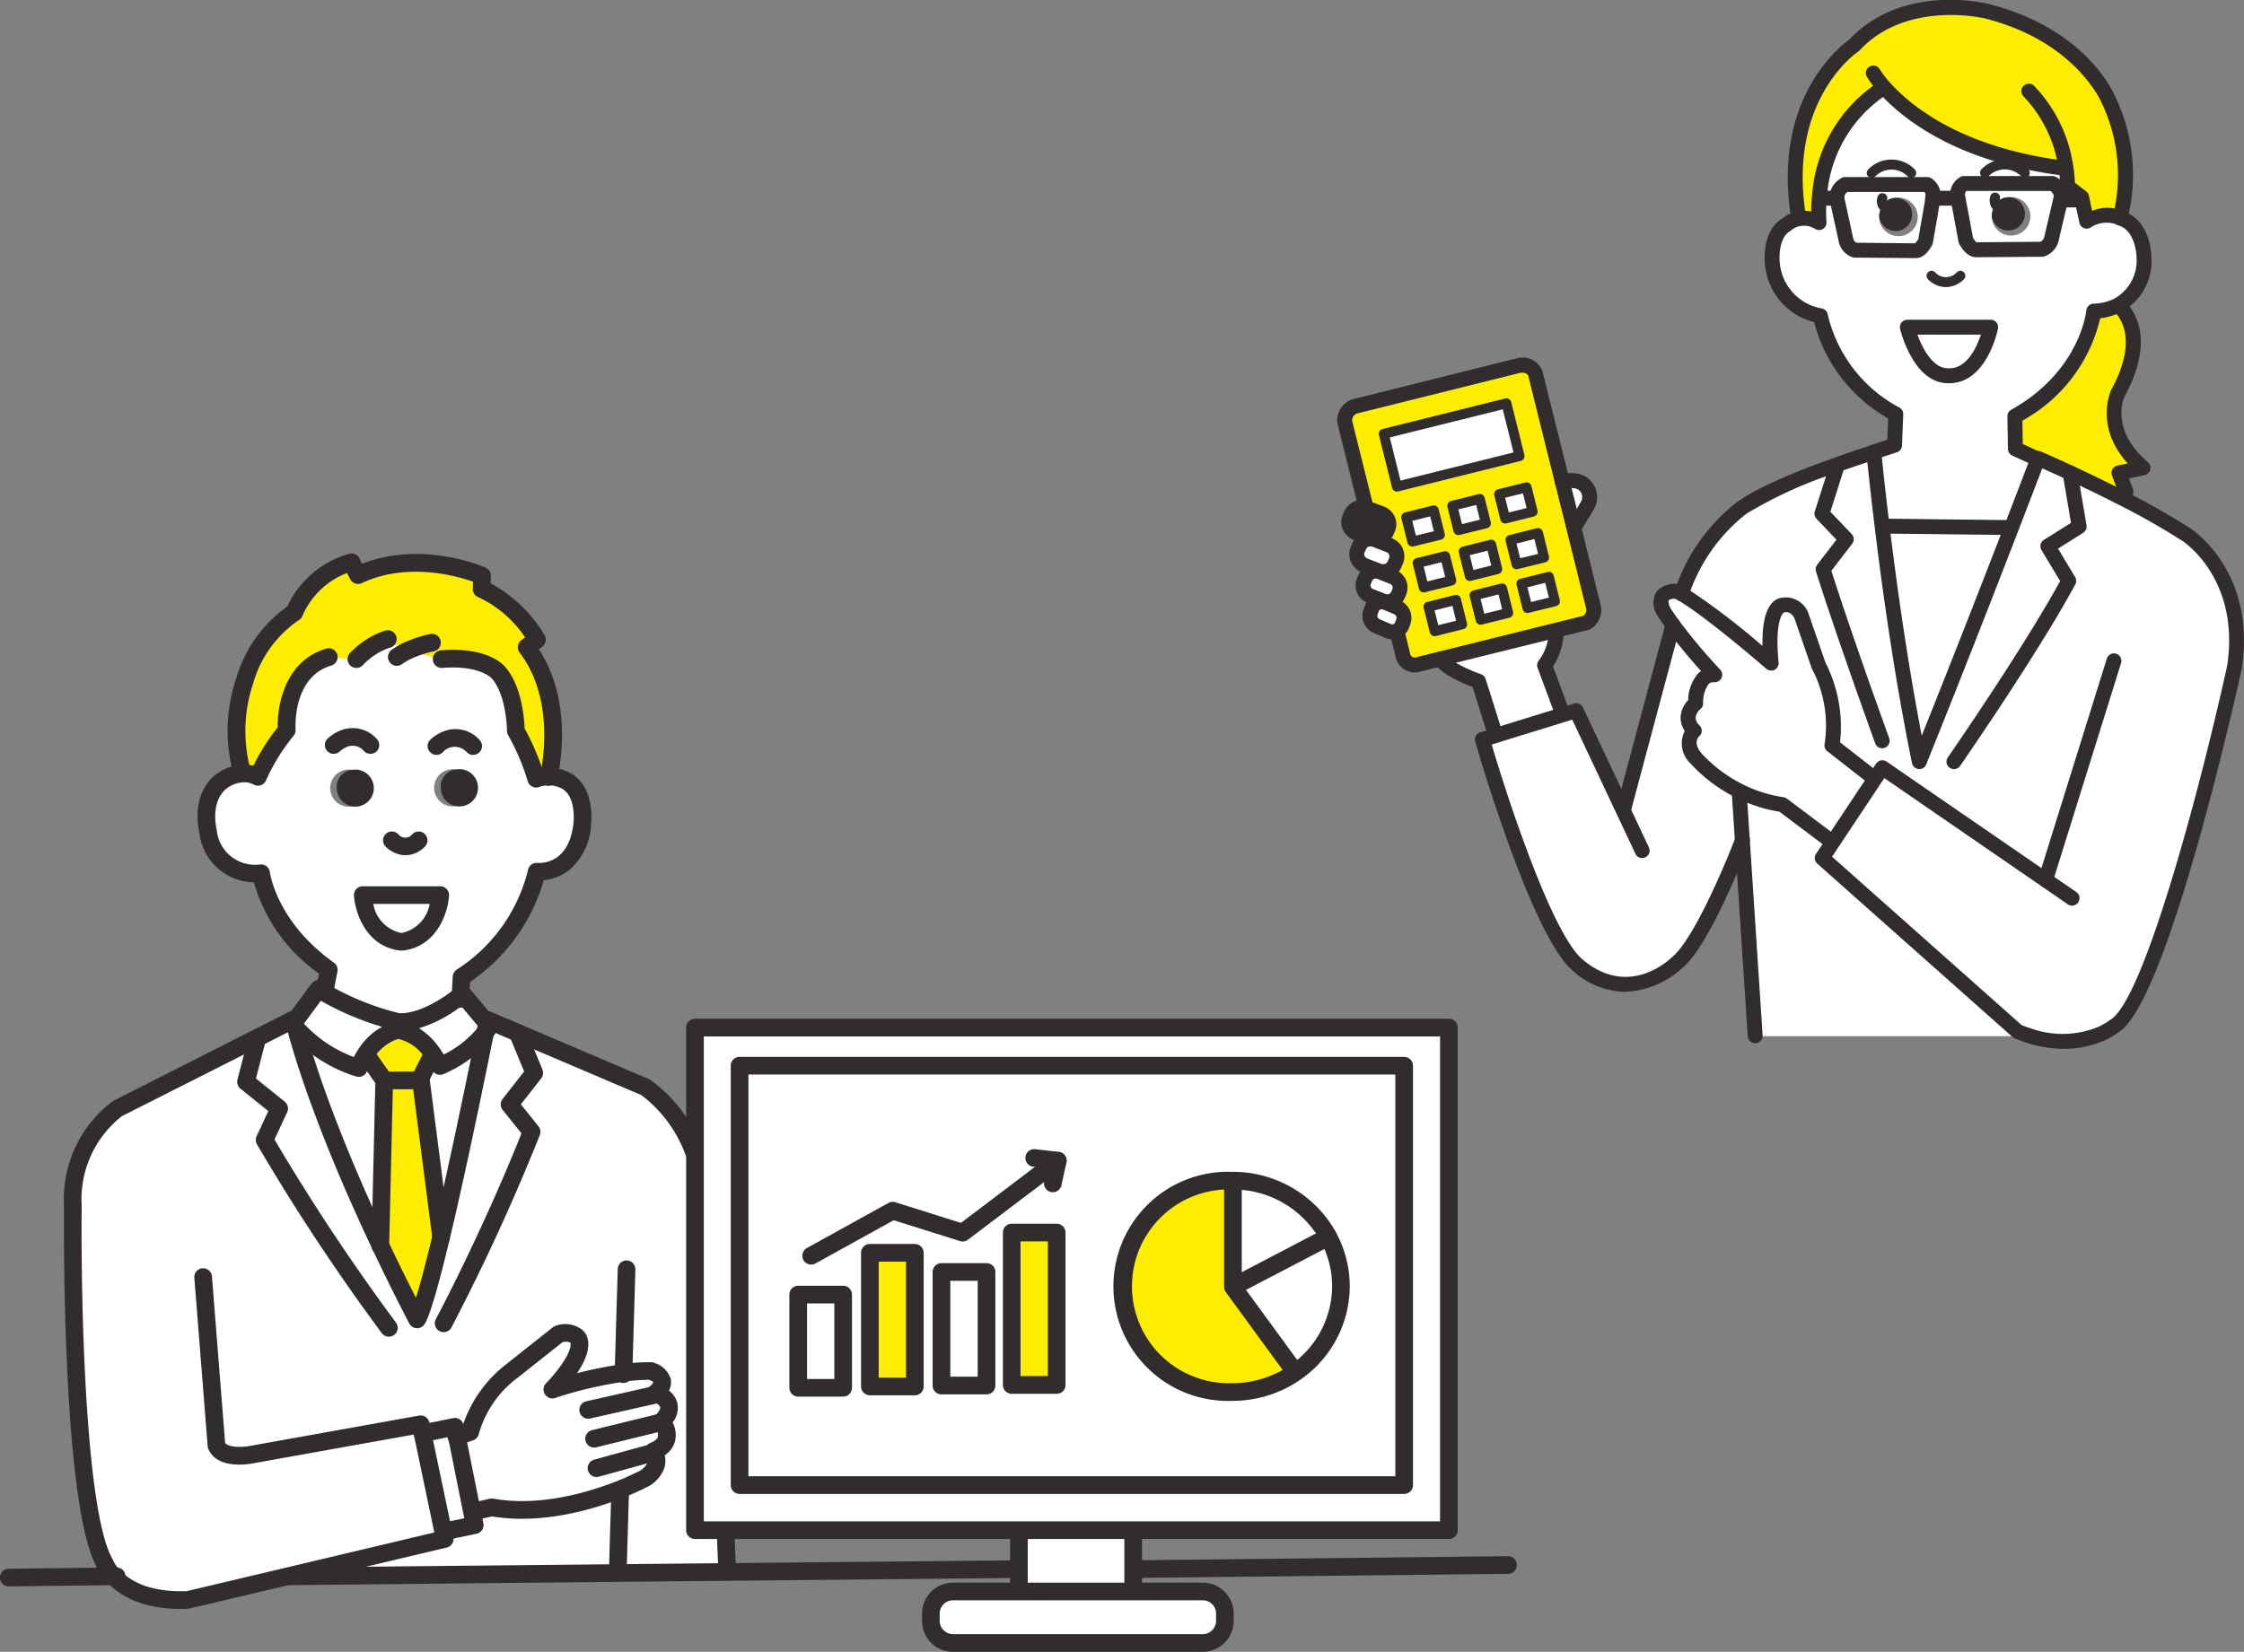
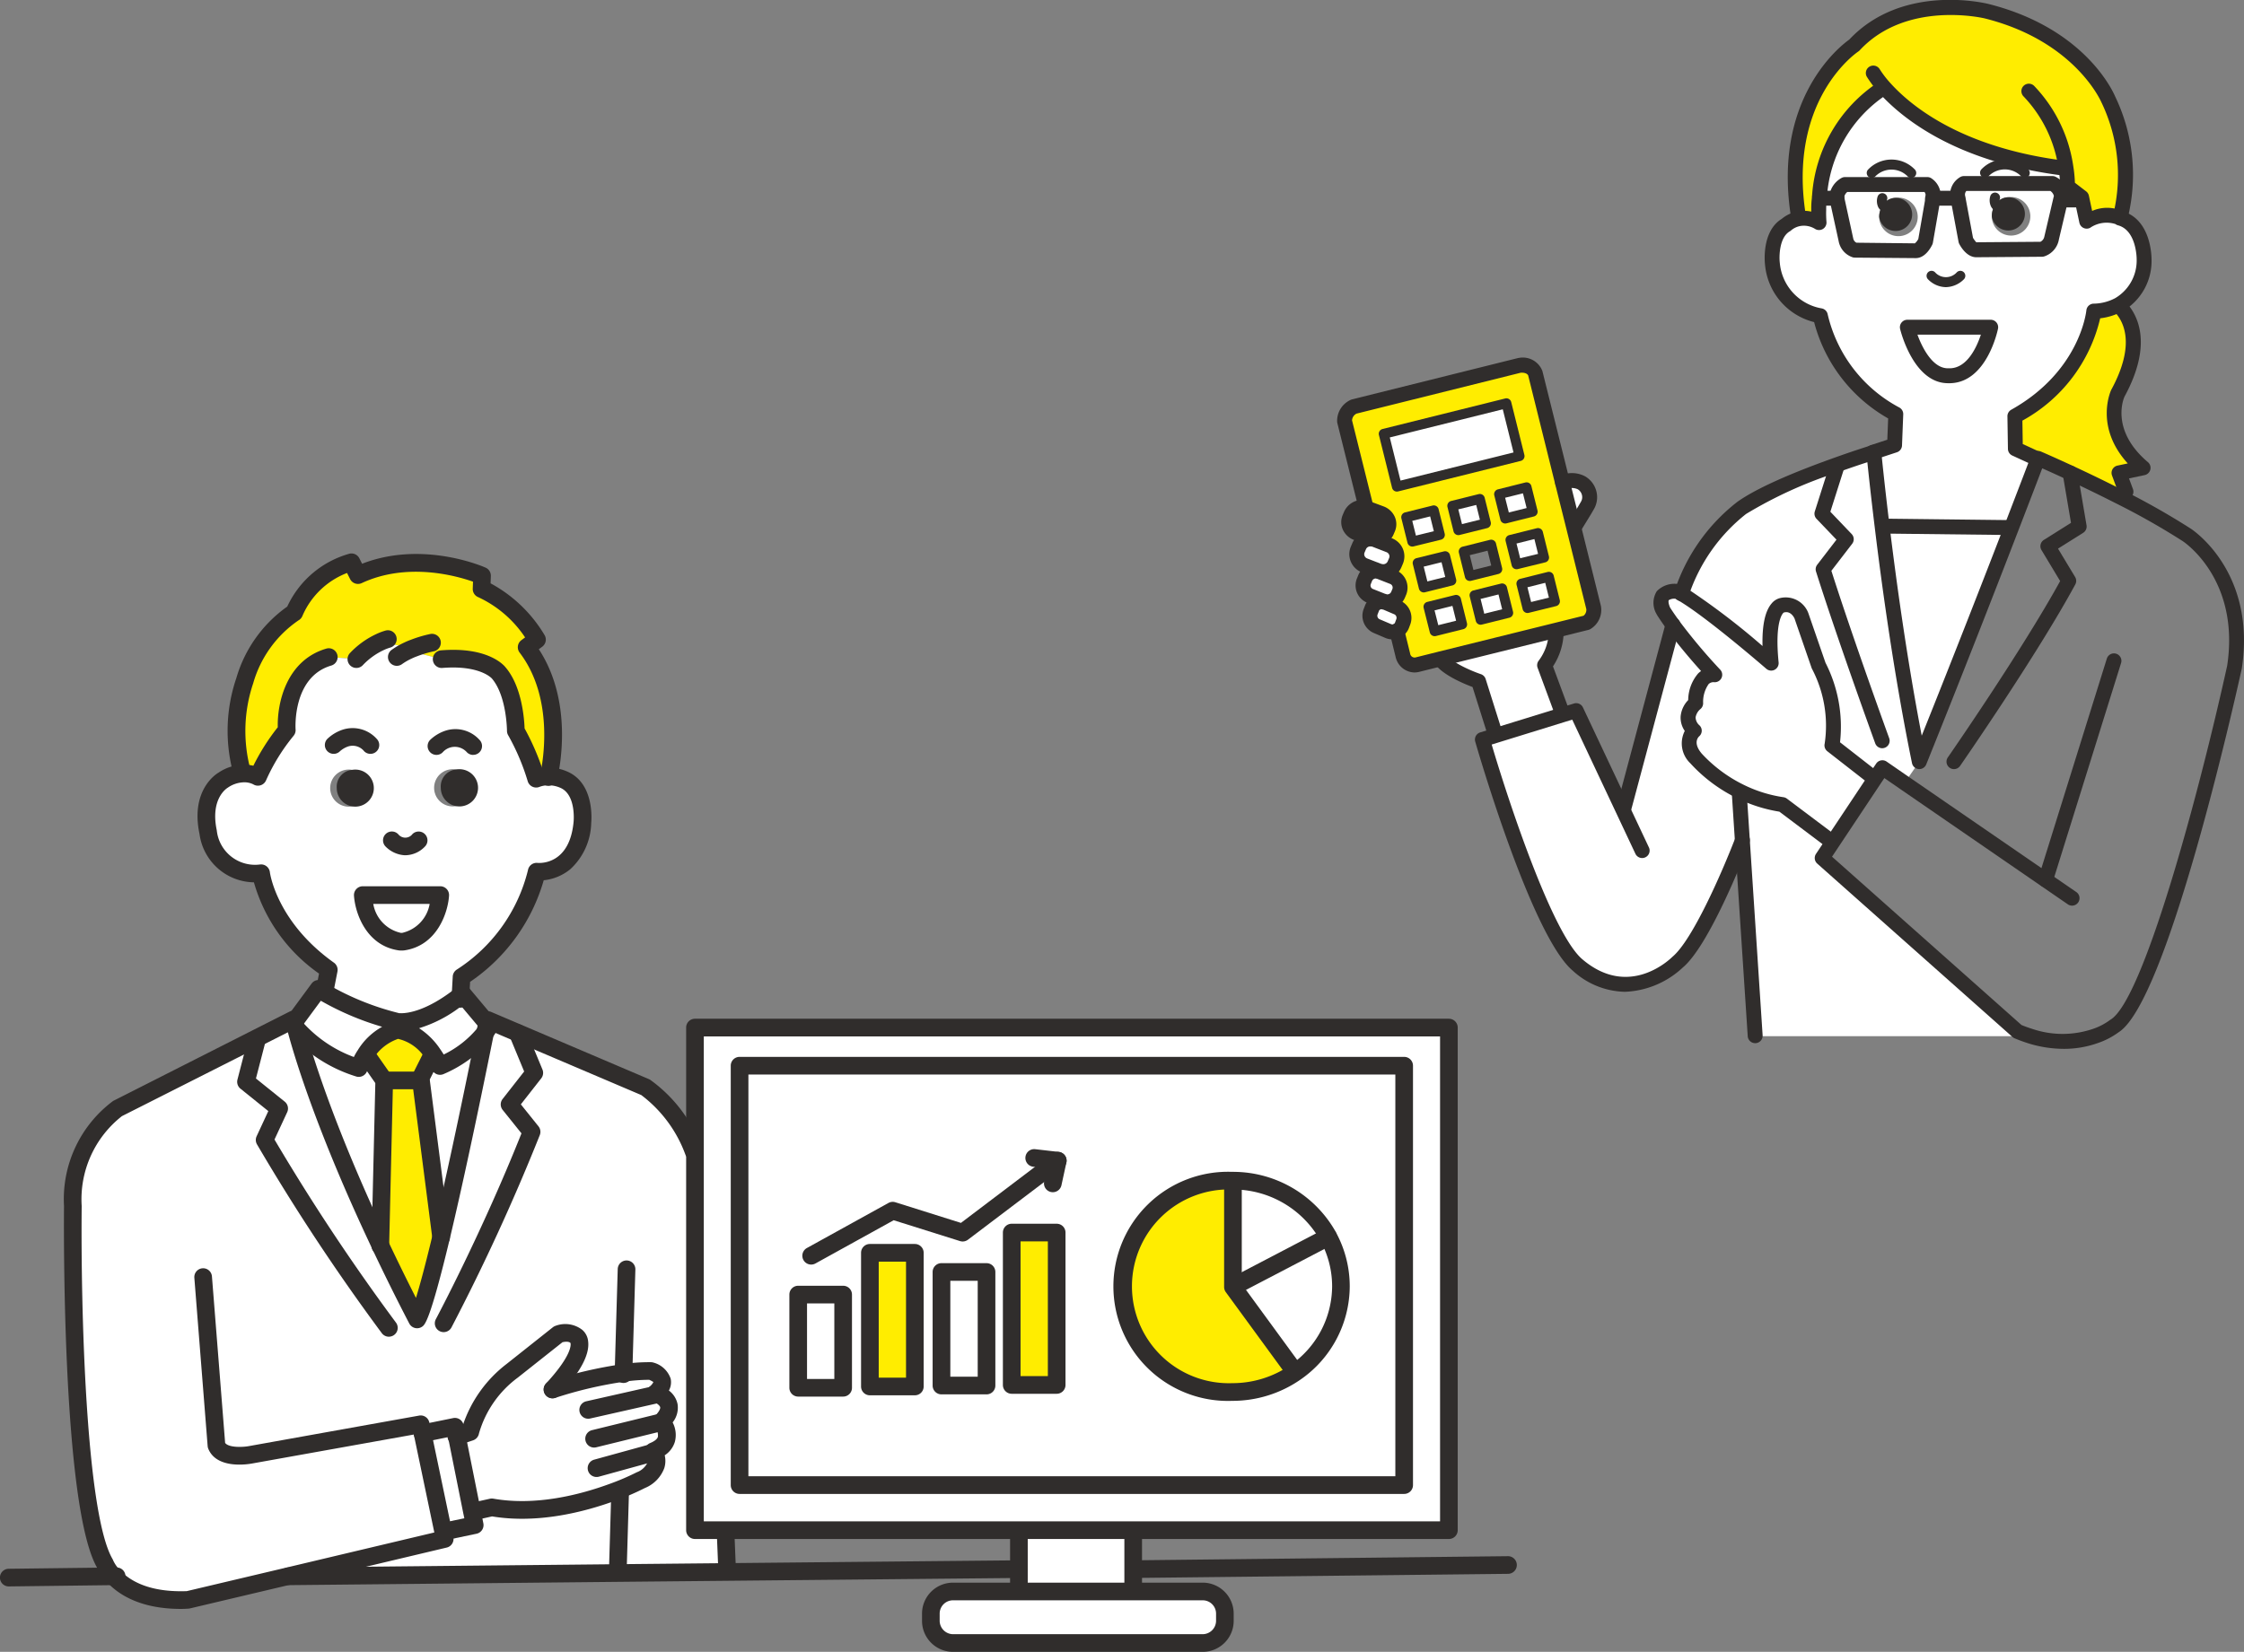
<svg xmlns="http://www.w3.org/2000/svg" width="221.244" height="162.909" viewBox="0 0 221.244 162.909">
  <rect x="0" y="0" width="221.244" height="162.909" fill="#808080" stroke="none" />
  <defs>
    <clipPath id="clip-path">
      <rect id="長方形_27971" data-name="長方形 27971" width="149.549" height="108.326" fill="none" />
    </clipPath>
    <clipPath id="clip-path-2">
      <rect id="長方形_27978" data-name="長方形 27978" width="89.416" height="103.437" fill="none" />
    </clipPath>
  </defs>
  <g id="グループ_5566" data-name="グループ 5566" transform="translate(-295.553 -5445.668)">
    <g id="グループ_5562" data-name="グループ 5562" transform="translate(295.553 5500.251)">
      <g id="グループ_5561" data-name="グループ 5561" transform="translate(0)" clip-path="url(#clip-path)">
        <path id="パス_15352" data-name="パス 15352" d="M311.655,402.893a4.907,4.907,0,0,1,3.528,2.379l-.058.046-1.16,2.31.035.232h-3.621l-1.613-2.309-.278-.174a5.5,5.5,0,0,1,3.168-2.484" transform="translate(-272.498 -355.891)" fill="#ffed00" />
        <path id="パス_15353" data-name="パス 15353" d="M325.424,445.47l1.985,15.459c-1.857,7.741-2.368,8.112-2.368,8.112-1.346-2.588-2.542-5.025-3.621-7.3l.383-16.271h3.621Z" transform="translate(-283.923 -393.5)" fill="#ffed00" />
        <path id="パス_15354" data-name="パス 15354" d="M262.208,795.418l1.66-.371c4.468.789,9.076-.453,11.919-1.5h.731l-.232,7.9v.07l-32.461.325v-.012l15.4-3.656-.151-.731,3.11-.65-.267-1.323Z" transform="translate(-215.38 -700.973)" fill="#fff" />
        <path id="パス_15355" data-name="パス 15355" d="M91.846,416.223c1.079,2.275,2.275,4.712,3.621,7.3,0,0,.511-.371,2.368-8.112,1-4.19,2.4-10.549,4.34-20.17a3.951,3.951,0,0,0,.418-.662l-.22-.267a3.022,3.022,0,0,1,.058-.313l15.551,6.627a13.416,13.416,0,0,1,4.747,6.325h.139v37.358h3.017v.128l.151,3.737v.255l-10.781.1v-.07l.232-7.9h-.731a24.048,24.048,0,0,0,2.785-1.2c2.066-1.021,1.52-2.368,1.311-2.739l-.07-.1a1.746,1.746,0,0,0,.859-2.878l-.046-.046c1.544-1.578.209-2.437-.371-2.7-.151-.07-.244-.1-.244-.1,1.718-1.509-.464-2.182-.464-2.182a17.817,17.817,0,0,0-2.693.186,41.765,41.765,0,0,0-7,1.636c3.876-4.2,2.368-5.211,2.368-5.211a1.9,1.9,0,0,0-1.8-.232l-4.549,3.609c-3.609,2.936-4.131,6.035-4.131,6.035l-1.312.441-.2-.963-3.192.65,2.031,9.7.151.731-15.4,3.656-9.911,2.344c-4.166.174-6.3-1.219-7.335-2.333a4.071,4.071,0,0,1-.859-1.265c-3.447-5.93-3.157-35.234-3.157-35.234a11.3,11.3,0,0,1,4.445-9.656l17.315-8.762s.023.081.058.255l-.128.186a3.659,3.659,0,0,0,.278.348c.6,2.333,2.8,9.772,8.344,21.493" transform="translate(-54.349 -347.982)" fill="#fff" />
        <path id="パス_15356" data-name="パス 15356" d="M360.521,739.2l1.485,7.416.267,1.323-3.11.65-2.031-9.7,3.192-.65Z" transform="translate(-315.469 -652.114)" fill="#fff" />
        <path id="パス_15357" data-name="パス 15357" d="M306.6,288.79h7.637s-.267,4.108-3.679,4.6h-.279c-3.412-.487-3.679-4.6-3.679-4.6" transform="translate(-270.829 -255.099)" fill="#fff" />
        <path id="パス_15358" data-name="パス 15358" d="M204.9,24.01a19.985,19.985,0,0,0-2.843,4.607,2.785,2.785,0,0,0-1.555-.325v-.081a15.357,15.357,0,0,1,.255-9.076,11.947,11.947,0,0,1,4.874-6.708,8.772,8.772,0,0,1,5.652-4.967l.638,1.265c5.907-2.75,12.232.058,12.232.058l-.046,1.311a12.676,12.676,0,0,1,5.466,4.99l-1.021.754c3.876,5.083,2.344,12.035,2.182,12.743a3.273,3.273,0,0,0-1.242.22,22.759,22.759,0,0,0-2.008-4.723s0-3.737-1.694-5.722c0,0-1.312-1.694-5.617-1.346l-3.319-.847a6.168,6.168,0,0,1,.58-.244l-3.354-.58a7.653,7.653,0,0,0-2.31,1.671l-2.727-.209c-4.584,1.346-4.143,7.207-4.143,7.207" transform="translate(-176.634 -6.591)" fill="#ffed00" />
        <path id="パス_15359" data-name="パス 15359" d="M258.755,371.325s2.333.487,6.244-2.576a2.565,2.565,0,0,0,.209-.162l2.414,2.878c-.069.313-.128.627-.2.928a11.9,11.9,0,0,1-4.445,3.3,8.811,8.811,0,0,0-.7-1.172,4.907,4.907,0,0,0-3.528-2.379,5.5,5.5,0,0,0-3.168,2.483,5.83,5.83,0,0,0-.615,1.265,13.788,13.788,0,0,1-6.221-4c-.07-.232-.116-.406-.151-.534l2.414-3.273s.186.128.546.36a27.417,27.417,0,0,0,7.2,2.89" transform="translate(-219.598 -325.135)" fill="#fff" />
        <path id="パス_15360" data-name="パス 15360" d="M356.6,407.251l.058-.046a8.8,8.8,0,0,1,.7,1.172,11.9,11.9,0,0,0,4.445-3.3c-1.938,9.621-3.342,15.981-4.34,20.17l-1.985-15.458-.035-.232Z" transform="translate(-313.975 -357.823)" fill="#fff" />
        <path id="パス_15361" data-name="パス 15361" d="M256.114,404.709a5.829,5.829,0,0,1,.615-1.265l.279.174,1.613,2.309-.383,16.271c-5.547-11.722-7.741-19.161-8.344-21.493a13.787,13.787,0,0,0,6.221,4" transform="translate(-220.74 -353.958)" fill="#fff" />
        <path id="パス_15362" data-name="パス 15362" d="M405.3,662.668s2.182.673.464,2.182c0,0,.093.035.244.1.58.267,1.915,1.126.371,2.7l.046.046a1.746,1.746,0,0,1-.859,2.878l.07.1c.209.371.754,1.718-1.311,2.739a24.06,24.06,0,0,1-2.785,1.2c-2.843,1.045-7.451,2.286-11.919,1.5l-1.66.371-.29.058-1.486-7.416,1.311-.441s.522-3.1,4.132-6.035l4.549-3.609a1.9,1.9,0,0,1,1.8.232s1.509,1.01-2.368,5.211a41.739,41.739,0,0,1,7-1.636,17.787,17.787,0,0,1,2.692-.186" transform="translate(-341.128 -582.044)" fill="#fff" />
        <path id="パス_15363" data-name="パス 15363" d="M198.994,87.565a1.834,1.834,0,1,0,1.509,1.8,1.668,1.668,0,0,0-1.509-1.8m-10.248.035a1.829,1.829,0,1,0,1.5,1.8,1.669,1.669,0,0,0-1.5-1.8m.429-10.921a7.658,7.658,0,0,1,2.31-1.671l3.354.58a6.158,6.158,0,0,0-.58.244l3.319.847c4.306-.348,5.617,1.346,5.617,1.346,1.694,1.985,1.694,5.721,1.694,5.721A22.758,22.758,0,0,1,206.9,88.47a3.271,3.271,0,0,1,1.242-.221,3.745,3.745,0,0,1,1.474.313c2.182.929,1.845,4.166,1.845,4.166-.453,5.315-4.515,4.909-4.515,4.909a17.056,17.056,0,0,1-7.4,10.387l-.1,1.845c-3.911,3.064-6.244,2.576-6.244,2.576a27.415,27.415,0,0,1-7.2-2.89l.023-.046.429-2.193c-6.093-4.341-6.673-9.528-6.673-9.528a4.683,4.683,0,0,1-5.222-4.05c-.812-3.853,1.462-5.118,1.462-5.118a3.751,3.751,0,0,1,1.892-.662,2.784,2.784,0,0,1,1.555.325,19.991,19.991,0,0,1,2.843-4.607s-.441-5.861,4.143-7.207Zm8.263,23.269H189.8s.267,4.108,3.679,4.6h.279c3.412-.487,3.679-4.6,3.679-4.6" transform="translate(-154.034 -66.257)" fill="#fff" />
        <path id="パス_15364" data-name="パス 15364" d="M661.662,400.8v49.567H587.328V400.8Zm-4.41,3.76H591.727v41.362h65.525Z" transform="translate(-518.809 -354.045)" fill="#fff" />
        <path id="パス_15365" data-name="パス 15365" d="M1041.951,530.227a10.737,10.737,0,0,1,9.412,5.536v.012l-.023.012-9.284,4.851h-.1Z" transform="translate(-920.395 -468.37)" fill="#fff" />
        <path id="パス_15366" data-name="パス 15366" d="M1042.056,582.641l9.284-4.851.023-.012a10.173,10.173,0,0,1,1.242,4.874,10.328,10.328,0,0,1-4.5,8.5l-.139-.209-6.012-8.228v-.07Z" transform="translate(-920.395 -510.373)" fill="#fff" />
        <path id="パス_15367" data-name="パス 15367" d="M960.346,551.071a10.426,10.426,0,1,1,0-20.844h.058v10.48l6.012,8.228.139.209a10.934,10.934,0,0,1-6.209,1.927" transform="translate(-838.848 -468.37)" fill="#ffed00" />
        <path id="パス_15368" data-name="パス 15368" d="M815.677,880.412a2.194,2.194,0,0,1-2.182,2.182H788.868a2.194,2.194,0,0,1-2.182-2.182v-.72a2.187,2.187,0,0,1,2.182-2.182h24.627a2.187,2.187,0,0,1,2.182,2.182Z" transform="translate(-694.909 -775.138)" fill="#fff" />
        <path id="パス_15369" data-name="パス 15369" d="M872.366,831.728H861.1v-6.046h11.269v6.046Z" transform="translate(-760.639 -729.356)" fill="#fff" />
        <rect id="長方形_27962" data-name="長方形 27962" width="4.433" height="15.029" transform="translate(99.75 66.976)" fill="#ffed00" />
        <rect id="長方形_27963" data-name="長方形 27963" width="4.445" height="11.199" transform="translate(92.821 70.863)" fill="#fff" />
        <path id="パス_15370" data-name="パス 15370" d="M673.612,465.217a10.933,10.933,0,0,0,6.209-1.927,10.328,10.328,0,0,0,4.5-8.5,10.17,10.17,0,0,0-1.242-4.874v-.012a10.738,10.738,0,0,0-9.412-5.536h-.058a10.426,10.426,0,1,0,0,20.844M649.38,453.379h-4.445v11.2h4.445Zm2.484,11.141H656.3V449.492h-4.433Zm-16.619-8.913h-4.433V464.8h4.433Zm7.068-4.12h-4.433v13.184h4.433ZM690.556,474.4H625.031V433.035h65.525Z" transform="translate(-552.114 -382.516)" fill="#fff" />
        <rect id="長方形_27964" data-name="長方形 27964" width="4.433" height="13.184" transform="translate(85.765 68.972)" fill="#ffed00" />
        <rect id="長方形_27965" data-name="長方形 27965" width="4.433" height="9.192" transform="translate(78.697 73.092)" fill="#fff" />
        <path id="パス_15371" data-name="パス 15371" d="M374.049,182.645a1.836,1.836,0,1,1-1.5,1.8,1.669,1.669,0,0,1,1.5-1.8" transform="translate(-329.089 -161.337)" fill="#302d2c" />
        <path id="パス_15372" data-name="パス 15372" d="M286.121,182.943a1.827,1.827,0,1,1-1.509,1.8,1.668,1.668,0,0,1,1.509-1.8" transform="translate(-251.409 -161.6)" fill="#302d2c" />
        <path id="長方形_27966" data-name="長方形 27966" d="M-6.591-7.461H58.934a.87.87,0,0,1,.87.87V34.772a.87.87,0,0,1-.87.87H-6.591a.87.87,0,0,1-.87-.87V-6.591A.87.87,0,0,1-6.591-7.461ZM58.064-5.72H-5.72V33.9H58.064Z" transform="translate(79.508 57.109)" fill="#302d2c" />
        <path id="パス_15373" data-name="パス 15373" d="M655.072,444.651H580.738a.87.87,0,0,1-.87-.87V394.213a.87.87,0,0,1,.87-.87h74.333a.87.87,0,0,1,.87.87v49.567A.87.87,0,0,1,655.072,444.651Zm-73.463-1.741H654.2V395.084H581.609Z" transform="translate(-512.219 -347.455)" fill="#302d2c" />
        <path id="パス_15374" data-name="パス 15374" d="M854.506,826.807a.87.87,0,0,1-.87-.87v-5.652a.87.87,0,0,1,1.741,0v5.652A.87.87,0,0,1,854.506,826.807Z" transform="translate(-754.049 -723.82)" fill="#302d2c" />
        <path id="線_58" data-name="線 58" d="M-6.591-.068a.87.87,0,0,1-.87-.87V-6.591a.87.87,0,0,1,.87-.87.87.87,0,0,1,.87.87V-.939A.87.87,0,0,1-6.591-.068Z" transform="translate(118.317 103.056)" fill="#302d2c" />
        <path id="パス_15375" data-name="パス 15375" d="M782.277,870.05H806.9a3.056,3.056,0,0,1,3.052,3.052v.72a3.056,3.056,0,0,1-3.052,3.052H782.277a3.056,3.056,0,0,1-3.052-3.052v-.72A3.056,3.056,0,0,1,782.277,870.05Zm24.627,5.083a1.329,1.329,0,0,0,1.311-1.311v-.72a1.313,1.313,0,0,0-1.311-1.311H782.277a1.313,1.313,0,0,0-1.312,1.311v.72a1.329,1.329,0,0,0,1.312,1.311Z" transform="translate(-688.319 -768.548)" fill="#302d2c" />
        <path id="長方形_27967" data-name="長方形 27967" d="M-6.591-7.461h4.433a.87.87,0,0,1,.87.87V2.6a.87.87,0,0,1-.87.87H-6.591a.87.87,0,0,1-.87-.87V-6.591A.87.87,0,0,1-6.591-7.461ZM-3.028-5.72H-5.72V1.731h2.692Z" transform="translate(85.288 79.682)" fill="#302d2c" />
        <path id="長方形_27968" data-name="長方形 27968" d="M-6.591-7.461h4.433a.87.87,0,0,1,.87.87V6.593a.87.87,0,0,1-.87.87H-6.591a.87.87,0,0,1-.87-.87V-6.591A.87.87,0,0,1-6.591-7.461ZM-3.028-5.72H-5.72V5.723h2.692Z" transform="translate(92.356 75.562)" fill="#302d2c" />
        <path id="長方形_27969" data-name="長方形 27969" d="M-6.591-7.461h4.445a.87.87,0,0,1,.87.87v11.2a.87.87,0,0,1-.87.87H-6.591a.87.87,0,0,1-.87-.87v-11.2A.87.87,0,0,1-6.591-7.461ZM-3.016-5.72h-2.7V3.738h2.7Z" transform="translate(99.412 77.454)" fill="#302d2c" />
        <path id="長方形_27970" data-name="長方形 27970" d="M-6.591-7.461h4.433a.87.87,0,0,1,.87.87V8.439a.87.87,0,0,1-.87.87H-6.591a.87.87,0,0,1-.87-.87V-6.591A.87.87,0,0,1-6.591-7.461ZM-3.028-5.72H-5.72V7.568h2.692Z" transform="translate(106.34 73.566)" fill="#302d2c" />
        <path id="パス_15376" data-name="パス 15376" d="M678.924,516.972a.871.871,0,0,1-.422-1.632l8.043-4.445a.87.87,0,0,1,.682-.068l6.465,2.035,9.019-6.831a.87.87,0,1,1,1.051,1.388l-9.377,7.1a.87.87,0,0,1-.787.136L687.06,512.6l-7.716,4.265A.867.867,0,0,1,678.924,516.972Z" transform="translate(-598.949 -446.84)" fill="#302d2c" />
        <path id="パス_15377" data-name="パス 15377" d="M869.273,507.814a.881.881,0,0,1-.186-.02.87.87,0,0,1-.665-1.036l.283-1.3-1.366-.157a.87.87,0,0,1,.2-1.729l2.321.267a.87.87,0,0,1,.751,1.05l-.487,2.24A.871.871,0,0,1,869.273,507.814Z" transform="translate(-765.472 -444.819)" fill="#302d2c" />
        <path id="パス_15378" data-name="パス 15378" d="M953.755,522.766h.058a11.613,11.613,0,0,1,10.177,5.99.842.842,0,0,1,.043.092,11.1,11.1,0,0,1,1.3,5.21,11.242,11.242,0,0,1-4.877,9.211,11.766,11.766,0,0,1-6.7,2.082,11.3,11.3,0,1,1,0-22.584Zm8.665,6.748a9.874,9.874,0,0,0-8.612-5.008l-.053-.87v.87a9.556,9.556,0,1,0,0,19.1,10.031,10.031,0,0,0,5.715-1.773,9.5,9.5,0,0,0,4.126-7.778,9.357,9.357,0,0,0-1.136-4.458A.88.88,0,0,1,962.42,529.514Z" transform="translate(-832.257 -461.779)" fill="#302d2c" />
        <path id="パス_15379" data-name="パス 15379" d="M1041.373,543.215a.869.869,0,0,1-.7-.357l-6.012-8.228a.871.871,0,0,1-.167-.513v-10.48a.87.87,0,1,1,1.741,0v10.2l5.844,8a.87.87,0,0,1-.7,1.384Z" transform="translate(-913.804 -461.779)" fill="#302d2c" />
        <path id="線_59" data-name="線 59" d="M-6.591-.87a.87.87,0,0,1-.772-.468A.87.87,0,0,1-7-2.512L2.289-7.363A.87.87,0,0,1,3.464-7,.87.87,0,0,1,3.1-5.82L-6.189-.969A.867.867,0,0,1-6.591-.87Z" transform="translate(128.253 74.008)" fill="#302d2c" />
        <path id="パス_15380" data-name="パス 15380" d="M179.416,114.861a.871.871,0,0,1-.855-1.038l.323-1.651a16.5,16.5,0,0,1-6.42-9A5.5,5.5,0,0,1,167.1,98.4c-.934-4.428,1.776-5.992,1.891-6.056a4.512,4.512,0,0,1,2.277-.77,3.893,3.893,0,0,1,1.141.1,21.381,21.381,0,0,1,2.409-3.8c-.067-2.365.831-6.591,4.784-7.752a.87.87,0,0,1,.491,1.67c-3.864,1.135-3.524,6.255-3.52,6.307a.87.87,0,0,1-.2.622,19.309,19.309,0,0,0-2.708,4.383.871.871,0,0,1-1.271.4,1.986,1.986,0,0,0-1.036-.191,2.909,2.909,0,0,0-1.467.521c-.112.068-1.746,1.09-1.088,4.211a3.793,3.793,0,0,0,4.244,3.369.87.87,0,0,1,.992.764c.005.045.646,4.879,6.313,8.916a.87.87,0,0,1,.349.876l-.429,2.193A.871.871,0,0,1,179.416,114.861Z" transform="translate(-147.43 -70.737)" fill="#302d2c" />
        <path id="パス_15381" data-name="パス 15381" d="M368.492,116.759l-.065,0a.87.87,0,0,1-.8-.932l.023-.313.1-1.83a.87.87,0,0,1,.389-.677,16.252,16.252,0,0,0,7.026-9.806.87.87,0,0,1,.945-.721c.32.027,3.2.142,3.561-4.117,0-.04.239-2.629-1.319-3.292a2.891,2.891,0,0,0-1.133-.244,2.522,2.522,0,0,0-.883.143.871.871,0,0,1-1.2-.566,22.133,22.133,0,0,0-1.925-4.522.873.873,0,0,1-.113-.428c0-.034-.024-3.445-1.486-5.157-.024-.028-1.2-1.342-4.885-1.044a.87.87,0,0,1-.14-1.735c4.642-.375,6.212,1.47,6.375,1.681,1.618,1.894,1.841,5.117,1.872,6.019a24.579,24.579,0,0,1,1.728,3.914,4.537,4.537,0,0,1,2.471.336c2.742,1.167,2.387,4.9,2.37,5.057a6.393,6.393,0,0,1-2.064,4.579,4.926,4.926,0,0,1-2.618,1.088,18.15,18.15,0,0,1-7.258,10.019l-.1,1.744A.871.871,0,0,1,368.492,116.759Z" transform="translate(-323.113 -71.962)" fill="#302d2c" />
        <path id="パス_15382" data-name="パス 15382" d="M247.415,370.167a.868.868,0,0,1-.24-.034,14.564,14.564,0,0,1-6.663-4.3,3.964,3.964,0,0,1-.31-.391.87.87,0,0,1,0-.992l.128-.186,2.431-3.3a.871.871,0,0,1,1.193-.2c.006,0,.185.126.524.346a26.694,26.694,0,0,0,6.939,2.778,1.109,1.109,0,0,1,.182,0c.668,0,2.522-.236,5.31-2.42a2.229,2.229,0,0,0,.188-.146.87.87,0,0,1,1.224.109l2.639,3.15a.87.87,0,0,1,.108.943,4.847,4.847,0,0,1-.509.807,12.645,12.645,0,0,1-4.8,3.565.872.872,0,0,1-1.123-.434,8.11,8.11,0,0,0-.622-1.044,4.288,4.288,0,0,0-2.726-2,4.714,4.714,0,0,0-2.513,2.058,5.057,5.057,0,0,0-.541,1.111A.871.871,0,0,1,247.415,370.167Zm-5.405-5.252a12.622,12.622,0,0,0,4.92,3.292,5.379,5.379,0,0,1,.38-.664,6.508,6.508,0,0,1,2.407-2.317,27.915,27.915,0,0,1-6.044-2.566Zm11.348.451a7.209,7.209,0,0,1,2.085,2.067c.131.188.246.366.344.527a9.925,9.925,0,0,0,3.372-2.662l.06-.079-1.7-2.026A12.943,12.943,0,0,1,253.358,365.366Z" transform="translate(-212.041 -318.545)" fill="#302d2c" />
        <path id="パス_15383" data-name="パス 15383" d="M65.58,445.5c-3.974,0-6.14-1.406-7.271-2.626A5.114,5.114,0,0,1,57.3,441.4c-3.492-6.187-3.254-34.421-3.242-35.624A12.071,12.071,0,0,1,58.905,395.4L76.3,386.589a.876.876,0,0,1,1.23.538s.03.1.075.324c.032.11.073.262.131.455.521,2.011,2.632,9.4,8.3,21.371.925,1.949,1.823,3.78,2.722,5.549.349-1.129.874-3.026,1.634-6.192,1.189-4.99,2.647-11.766,4.334-20.139.042-.183.075-.345.109-.509l.092-.436a2.485,2.485,0,0,1,.058-.313.871.871,0,0,1,1.191-.612l15.551,6.627a.869.869,0,0,1,.117.061,14.219,14.219,0,0,1,5.1,6.75.87.87,0,0,1-1.623.63,12.9,12.9,0,0,0-4.348-5.87l-14.5-6.178q-.024.11-.048.218c-1.686,8.369-3.148,15.165-4.342,20.176-1.932,8.054-2.452,8.433-2.7,8.614a.87.87,0,0,1-1.284-.3c-1.209-2.323-2.4-4.72-3.635-7.328-5.512-11.646-7.709-19.05-8.334-21.393L59.769,396.9a10.414,10.414,0,0,0-3.968,8.861c-.1,10.08.408,30.288,3.039,34.815a.869.869,0,0,1,.066.143,3.387,3.387,0,0,0,.671.961c.95,1.025,2.856,2.2,6.585,2.066l9.829-2.325,14.577-3.46-2.022-9.658-15.881,2.845c-.345.068-3.532.633-4.383-1.444a.87.87,0,0,1-.062-.261l-1.312-16.6a.87.87,0,1,1,1.735-.137l1.3,16.421c.344.476,1.724.44,2.4.306l16.727-3a.87.87,0,0,1,1.005.677l.186.882,2.031,9.7.151.734a.87.87,0,0,1-.651,1.023l-15.4,3.656-9.912,2.344a.874.874,0,0,1-.164.023Q65.939,445.5,65.58,445.5Z" transform="translate(-47.747 -341.408)" fill="#302d2c" />
        <path id="パス_15384" data-name="パス 15384" d="M305.513,438.563h-.01a.846.846,0,0,1-.86-.841l.377-16.064-1.45-2.076a.87.87,0,0,1,1.427-1l1.613,2.309a.871.871,0,0,1,.157.519l-.383,16.271A.9.9,0,0,1,305.513,438.563Z" transform="translate(-268.016 -369.423)" fill="#302d2c" />
        <path id="パス_15385" data-name="パス 15385" d="M350.87,435.986a.87.87,0,0,1-.87-.87l-1.978-15.371-.032-.214a.871.871,0,0,1,.083-.52l1.161-2.31a.87.87,0,0,1,1.556.782l-1.037,2.064,1.982,15.434a1.27,1.27,0,0,1,.007.134A.87.87,0,0,1,350.87,435.986Z" transform="translate(-307.384 -367.664)" fill="#302d2c" />
        <path id="線_60" data-name="線 60" d="M-3-5.72H-6.591a.87.87,0,0,1-.87-.87.87.87,0,0,1,.87-.87H-3a.87.87,0,0,1,.87.87A.87.87,0,0,1-3-5.72Z" transform="translate(44.471 58.56)" fill="#302d2c" />
        <path id="線_61" data-name="線 61" d="M-6.59,2.183h-.026a.87.87,0,0,1-.844-.9l.232-7.9a.87.87,0,0,1,.9-.844.87.87,0,0,1,.844.9l-.232,7.9A.87.87,0,0,1-6.59,2.183Z" transform="translate(67.496 99.168)" fill="#302d2c" />
        <path id="パス_15386" data-name="パス 15386" d="M520.354,609.756a.87.87,0,0,1-.87-.87v-.128l.3-10.239a.87.87,0,0,1,1.74.051l-.3,10.213v.1A.87.87,0,0,1,520.354,609.756Z" transform="translate(-458.88 -527.948)" fill="#302d2c" />
        <path id="線_62" data-name="線 62" d="M-6.591-5.314a.87.87,0,0,1-.87-.861.87.87,0,0,1,.861-.88l36.778-.406a.871.871,0,0,1,.88.861.87.87,0,0,1-.861.88l-36.778.406Z" transform="translate(118.491 106.352)" fill="#302d2c" />
        <path id="パス_15387" data-name="パス 15387" d="M237.234,853.6a.87.87,0,0,1-.009-1.741l32.461-.325,39.505-.383a.87.87,0,0,1,.017,1.741l-39.505.383-32.46.325Z" transform="translate(-208.789 -751.852)" fill="#302d2c" />
        <path id="パス_15388" data-name="パス 15388" d="M.87,859.086a.87.87,0,0,1-.011-1.741l10.329-.128H11.5a.87.87,0,1,1,0,1.741h-.3l-10.318.128Z" transform="translate(0 -757.212)" fill="#302d2c" />
        <path id="パス_15389" data-name="パス 15389" d="M215.412,432.96a.869.869,0,0,1-.7-.349A206.8,206.8,0,0,1,202.4,413.982a.87.87,0,0,1-.031-.793l1.152-2.481-2.742-2.207a.87.87,0,0,1-.3-.9l1.1-4.259a.87.87,0,1,1,1.685.436l-.962,3.715,2.835,2.282a.87.87,0,0,1,.244,1.045l-1.251,2.693a207.254,207.254,0,0,0,11.975,18.052.87.87,0,0,1-.7,1.392Z" transform="translate(-177.067 -355.713)" fill="#302d2c" />
        <path id="パス_15390" data-name="パス 15390" d="M368.346,428.377a.871.871,0,0,1-.767-1.281c.046-.085,4.534-8.511,8.441-18.322l-1.853-2.309a.87.87,0,0,1-.006-1.082l2.124-2.71-1.43-3.453a.87.87,0,1,1,1.608-.666l1.625,3.923a.87.87,0,0,1-.119.87l-2.011,2.567,1.738,2.166a.871.871,0,0,1,.131.864,206.355,206.355,0,0,1-8.711,18.973A.87.87,0,0,1,368.346,428.377Z" transform="translate(-324.606 -351.583)" fill="#302d2c" />
        <path id="パス_15391" data-name="パス 15391" d="M300.006,281.329h7.636a.87.87,0,0,1,.869.927c-.108,1.665-1.172,4.936-4.424,5.4a.875.875,0,0,1-.123.009h-.279a.874.874,0,0,1-.123-.009c-3.252-.465-4.316-3.736-4.424-5.4a.87.87,0,0,1,.868-.927Zm6.6,1.741H301.04a3.529,3.529,0,0,0,2.71,2.855h.148A3.546,3.546,0,0,0,306.6,283.07Z" transform="translate(-264.238 -248.508)" fill="#302d2c" />
        <path id="パス_15392" data-name="パス 15392" d="M325.908,237.41h-.067a2.88,2.88,0,0,1-1.9-.878.87.87,0,0,1,1.273-1.187.884.884,0,0,0,1.4-.029.87.87,0,0,1,1.21,1.252A2.715,2.715,0,0,1,325.908,237.41Z" transform="translate(-285.943 -207.647)" fill="#302d2c" />
        <path id="パス_15393" data-name="パス 15393" d="M279.055,150.144a.868.868,0,0,1-.616-.255,1.457,1.457,0,0,0-1.6-.469,2.38,2.38,0,0,0-.791.469.87.87,0,1,1-1.231-1.231,4.044,4.044,0,0,1,1.472-.889,3.189,3.189,0,0,1,3.38.889.87.87,0,0,1-.615,1.486Z" transform="translate(-242.533 -130.38)" fill="#302d2c" />
        <path id="パス_15394" data-name="パス 15394" d="M365.911,151.039a.868.868,0,0,1-.615-.255,1.593,1.593,0,0,0-2.395,0,.87.87,0,0,1-1.226-1.236,4.044,4.044,0,0,1,1.472-.889,3.189,3.189,0,0,1,3.38.889.87.87,0,0,1-.616,1.486Z" transform="translate(-319.257 -131.17)" fill="#302d2c" />
        <path id="パス_15395" data-name="パス 15395" d="M352.749,742.851l-.248-.84-.144-.858,2.3-.479-.1-.475-1.508-7.525-2.34.476a.87.87,0,0,1-.347-1.706l3.192-.65a.87.87,0,0,1,1.026.678l.2.963,1.486,7.419.267,1.322a.871.871,0,0,1-.675,1.024Z" transform="translate(-308.877 -645.522)" fill="#302d2c" />
        <path id="パス_15396" data-name="パス 15396" d="M394.807,699.179a.87.87,0,0,1-.189-1.72l1.66-.371a.871.871,0,0,1,.342-.008c4.186.739,8.547-.384,11.467-1.457a23.569,23.569,0,0,0,2.677-1.147,1.876,1.876,0,0,0,1.043-.931.817.817,0,0,0-.082-.613l-.037-.051a.87.87,0,0,1,.394-1.286c.3-.124.68-.332.764-.617a1.291,1.291,0,0,0-.277-.943.92.92,0,0,1,.035-1.168c.382-.39.492-.67.467-.8-.028-.152-.267-.359-.581-.5-.107-.05-.176-.077-.188-.081a.872.872,0,0,1-.266-1.468,1.166,1.166,0,0,0,.364-.441,2.713,2.713,0,0,0-.409-.218,17.143,17.143,0,0,0-2.415.179,40.523,40.523,0,0,0-6.794,1.584h0a.874.874,0,0,1-.946-.187.863.863,0,0,1-.006-1.225l.012-.012a.871.871,0,0,1,.352-.214,42.443,42.443,0,0,1,7.15-1.67,18.54,18.54,0,0,1,2.816-.193.864.864,0,0,1,.245.039,2.46,2.46,0,0,1,1.7,1.594,1.714,1.714,0,0,1-.176,1.164,2.227,2.227,0,0,1,.855,1.338,2.322,2.322,0,0,1-.486,1.805,2.661,2.661,0,0,1,.219,1.917,2.437,2.437,0,0,1-1,1.325,2.407,2.407,0,0,1-.042,1.263,3.414,3.414,0,0,1-1.912,1.965,24.752,24.752,0,0,1-2.873,1.233c-3.08,1.132-7.682,2.313-12.195,1.566l-1.492.334A.869.869,0,0,1,394.807,699.179Z" transform="translate(-347.98 -603.862)" fill="#302d2c" />
        <path id="パス_15397" data-name="パス 15397" d="M379.174,663.4a.892.892,0,0,1-.85-.564.829.829,0,0,1,.469-1.089l.093-.035.889-.3a12.65,12.65,0,0,1,4.31-6.037l4.558-3.616a.871.871,0,0,1,.243-.136,2.727,2.727,0,0,1,2.673.4,1.7,1.7,0,0,1,.567,1.136c.156,1.316-.783,3.056-2.871,5.319a.87.87,0,0,1-1.279-1.18c2.574-2.79,2.448-3.839,2.411-3.987l-.019-.019c-.15-.15-.526-.121-.774-.061l-4.418,3.5a10.4,10.4,0,0,0-3.815,5.5.878.878,0,0,1-.58.675l-1.311.441A.923.923,0,0,1,379.174,663.4Z" transform="translate(-334.138 -575.441)" fill="#302d2c" />
        <path id="線_63" data-name="線 63" d="M-6.593-4.166a.871.871,0,0,1-.848-.679.87.87,0,0,1,.657-1.041L.1-7.441a.87.87,0,0,1,1.041.657A.87.87,0,0,1,.482-5.743L-6.4-4.188A.874.874,0,0,1-6.593-4.166Z" transform="translate(64.585 89.502)" fill="#302d2c" />
        <path id="パス_15398" data-name="パス 15398" d="M495.481,730.011a.871.871,0,0,1-.207-1.716l6.72-1.648.153-.031a.87.87,0,0,1,.342,1.707l-.116.023-6.683,1.64A.873.873,0,0,1,495.481,730.011Z" transform="translate(-436.909 -641.832)" fill="#302d2c" />
        <path id="パス_15399" data-name="パス 15399" d="M497.57,755.408a.87.87,0,0,1-.231-1.71l5.687-1.567.1-.029a.87.87,0,0,1,.5,1.668l-.116.035-5.705,1.572A.872.872,0,0,1,497.57,755.408Z" transform="translate(-438.754 -664.327)" fill="#302d2c" />
        <path id="線_64" data-name="線 64" d="M-6.44-1.983a.87.87,0,0,1-.869-.835L-7.46-6.556a.87.87,0,0,1,.835-.9.87.87,0,0,1,.9.835l.151,3.737a.87.87,0,0,1-.835.9Z" transform="translate(78.127 103.044)" fill="#302d2c" />
        <path id="パス_15400" data-name="パス 15400" d="M224.108,22.92a.87.87,0,0,1-.87-.87.99.99,0,0,1,.058-.307c.213-.961,1.46-7.378-2.038-11.966a.87.87,0,0,1,.175-1.228l.364-.269a11.209,11.209,0,0,0-4.613-3.967.87.87,0,0,1-.548-.84l.025-.691c-1.6-.565-6.464-1.958-10.973.142a.87.87,0,0,1-1.145-.4l-.3-.6a7.855,7.855,0,0,0-4.408,4.252.87.87,0,0,1-.379.421,11.252,11.252,0,0,0-4.467,6.209,14.7,14.7,0,0,0-.265,8.521.87.87,0,0,1-1.639.587,16.141,16.141,0,0,1,.244-9.63,13.117,13.117,0,0,1,5.018-7.046A9.6,9.6,0,0,1,204.487.021a.87.87,0,0,1,.97.457l.27.536c5.949-2.322,11.915.267,12.176.384a.87.87,0,0,1,.517.826l-.026.722a13.822,13.822,0,0,1,5.333,5.121.87.87,0,0,1-.241,1.129l-.336.248c3.342,5.1,2.12,11.469,1.828,12.744a.958.958,0,0,1-.872.734Z" transform="translate(-170.026 0.001)" fill="#302d2c" />
        <path id="パス_15401" data-name="パス 15401" d="M328.757,71.1a.87.87,0,0,1-.511-1.575,7.644,7.644,0,0,1,1.242-.721,7.018,7.018,0,0,1,.661-.277,12.269,12.269,0,0,1,1.911-.567.87.87,0,0,1,.333,1.709,10.849,10.849,0,0,0-1.638.49,5.531,5.531,0,0,0-.526.22,5.934,5.934,0,0,0-.963.556A.867.867,0,0,1,328.757,71.1Z" transform="translate(-289.634 -60.017)" fill="#302d2c" />
        <path id="パス_15402" data-name="パス 15402" d="M294.634,68.672A.87.87,0,0,1,294,67.2a8.478,8.478,0,0,1,2.577-1.863,5.976,5.976,0,0,1,.936-.354.87.87,0,0,1,.44,1.684,4.57,4.57,0,0,0-.645.25,6.818,6.818,0,0,0-2.043,1.48A.868.868,0,0,1,294.634,68.672Z" transform="translate(-259.493 -57.38)" fill="#302d2c" />
      </g>
    </g>
    <g id="グループ_5565" data-name="グループ 5565" transform="translate(427.382 5445.668)">
      <rect id="長方形_27972" data-name="長方形 27972" width="2.476" height="2.79" transform="translate(16.574 51.137) rotate(-103.981)" fill="#fff" />
      <path id="パス_15373-2" data-name="パス 15373" d="M700,533.948l.6,2.4,2.717-.667-.6-2.412Z" transform="translate(-682.901 -480.701)" fill="#fff" />
      <path id="パス_15374-2" data-name="パス 15374" d="M689.151,577.719l.6,2.4,2.707-.667-.6-2.412Z" transform="translate(-670.978 -520.157)" fill="#fff" />
      <path id="パス_15375-2" data-name="パス 15375" d="M735.907,589.358l.6,2.412,2.717-.677-.6-2.413Z" transform="translate(-722.353 -530.648)" fill="#fff" />
      <g id="グループ_5564" data-name="グループ 5564" transform="translate(0 0)">
        <g id="グループ_5563" data-name="グループ 5563" transform="translate(0 0)" clip-path="url(#clip-path-2)">
          <path id="パス_15376-2" data-name="パス 15376" d="M651.307,369.446a1.565,1.565,0,0,0-.922,1.451l2.128,8.542a.7.7,0,0,1,.079.029l1.393.52a1.126,1.126,0,0,1,.677,1.481l-.137.324a1.242,1.242,0,0,1-1.216.706v.049l.088.029,1.383.539a1.174,1.174,0,0,1,.677,1.549l-.137.324a1.21,1.21,0,0,1-1.206.735.977.977,0,0,1-.373-.078l-.02.059a.953.953,0,0,1,.157.049l.4.157.873.343a1.119,1.119,0,0,1,.637,1.442l-.127.3a1.141,1.141,0,0,1-1.118.7.457.457,0,0,1-.167-.02l-.02.069a.14.14,0,0,1,.059.02l1.177.5a1.117,1.117,0,0,1,.579,1.412l-.118.314a.994.994,0,0,1-.52.569l.01.02.588,2.393a1.21,1.21,0,0,0,1.4.932l2.315-.579,11.356-2.814,3.04-.755a1.5,1.5,0,0,0,.686-1.51l-1.971-7.934-1.089-4.354-2.7-10.837s-.265-.843-1.53-.745Zm4.237,7.895-1.295-5.208,12.092-3.011,1.295,5.207Zm1.52,5.423-.6-2.4,2.717-.677.6,2.413Zm1.128,4.521-.6-2.412,2.707-.667.608,2.4Zm1.079,4.315-.608-2.413,2.716-.677.6,2.412Zm2.334-9.964-.6-2.4,2.716-.677.6,2.4Zm1.128,4.521-.6-2.412,2.707-.677.6,2.413Zm1.069,4.315-.6-2.413,2.716-.677.6,2.413Zm2.422-9.983-.6-2.4,2.707-.677.6,2.4ZM667.341,385l-.6-2.4,2.716-.677.6,2.412Zm1.079,4.315-.6-2.4,2.707-.677.6,2.413Z" transform="translate(-649.648 -329.35)" fill="#ffed00" />
          <path id="パス_15377-2" data-name="パス 15377" d="M857.039,507.595c-.049-.01-.1-.029-.147-.039a1.256,1.256,0,0,0-1.353.7l-.137.324a1.126,1.126,0,0,0,.677,1.481l1.393.52.088.029a.849.849,0,0,0,.275.049,1.242,1.242,0,0,0,1.216-.706l.137-.324a1.126,1.126,0,0,0-.677-1.481l-1.393-.52a.678.678,0,0,0-.078-.029" transform="translate(-854.175 -457.506)" fill="#fff" />
          <path id="パス_15378-2" data-name="パス 15378" d="M847.289,540.249a1.183,1.183,0,0,0,.677,1.54l1.01.392h.01l.373.147a.977.977,0,0,0,.373.078,1.21,1.21,0,0,0,1.206-.736l.137-.324a1.174,1.174,0,0,0-.677-1.549l-1.383-.539-.088-.029a.848.848,0,0,0-.275-.039,1.2,1.2,0,0,0-1.226.735Z" transform="translate(-845.268 -486.031)" fill="#fff" />
          <path id="パス_15379-2" data-name="パス 15379" d="M844.073,572.283a1.11,1.11,0,0,0,.628,1.442l1.275.5.108.029a.692.692,0,0,0,.079.029.457.457,0,0,0,.167.02,1.141,1.141,0,0,0,1.118-.7l.128-.3a1.119,1.119,0,0,0-.638-1.442l-.873-.343-.4-.157a.964.964,0,0,0-.157-.049.732.732,0,0,0-.255-.039h-.01a1.132,1.132,0,0,0-1.04.7Z" transform="translate(-841.434 -514.956)" fill="#fff" />
          <path id="パス_15380-2" data-name="パス 15380" d="M840.207,603.008a1.109,1.109,0,0,0,.579,1.412l1.177.5a1.056,1.056,0,0,0,.755.01.25.25,0,0,0,.069-.039.993.993,0,0,0,.52-.569l.118-.314a1.117,1.117,0,0,0-.579-1.412l-1.177-.5a.141.141,0,0,0-.059-.02.644.644,0,0,0-.226-.039.994.994,0,0,0-1.059.667Z" transform="translate(-836.901 -542.68)" fill="#fff" />
          <rect id="長方形_27973" data-name="長方形 27973" width="5.366" height="12.461" transform="translate(5.895 47.988) rotate(-103.96)" fill="#fff" />
          <path id="パス_15381-2" data-name="パス 15381" d="M804.25,511.266l.6,2.4,2.717-.667-.6-2.412Z" transform="translate(-797.433 -460.255)" fill="#fff" />
          <path id="パス_15382-2" data-name="パス 15382" d="M792.81,557.116l.6,2.413,2.717-.677-.608-2.4Z" transform="translate(-784.865 -501.594)" fill="#fff" />
          <path id="パス_15383-2" data-name="パス 15383" d="M781.966,600.8l.608,2.413,2.707-.677-.6-2.413Z" transform="translate(-772.953 -540.961)" fill="#fff" />
          <path id="パス_15384-2" data-name="パス 15384" d="M681.193,633.377l.01.029c.785,1.177,3.736,2.177,3.736,2.177l1.608,5.1.078.255,6.629-2.05-.029-.088-1.775-4.8a5.617,5.617,0,0,0,1.147-3.256l-.049-.186Z" transform="translate(-670.993 -568.4)" fill="#fff" />
          <rect id="長方形_27974" data-name="長方形 27974" width="2.476" height="2.8" transform="matrix(-0.242, -0.97, 0.97, -0.242, 11.956, 52.286)" fill="#fff" />
-           <path id="パス_15385-2" data-name="パス 15385" d="M746.85,545.587l.6,2.413,2.707-.677-.6-2.412Z" transform="translate(-734.364 -491.192)" fill="#fff" />
+           <path id="パス_15385-2" data-name="パス 15385" d="M746.85,545.587Z" transform="translate(-734.364 -491.192)" fill="#fff" />
          <path id="パス_15386-2" data-name="パス 15386" d="M515.521,643.284l-4.541-9.64-1.314.4-6.629,2.05-1.3.4s5.433,18.878,9.366,22.222c5.227,4.462,9.856-.255,9.856-.255,2.54-2.128,6.09-11.229,6.4-12.043l-.3-4.59.108-.216a14.569,14.569,0,0,1-4.364-3.256c-1.412-1.657-.177-2.736-.177-2.736a1.734,1.734,0,0,1,.137-2.7s-.069-2.932,1.883-2.815a56,56,0,0,1-4.129-4.923L515.7,643.205Z" transform="translate(-487.403 -563.558)" fill="#fff" />
          <path id="パス_15387-2" data-name="パス 15387" d="M654.433,480.995l1.089,4.354.108-.029.961-1.569.3-.52a1.6,1.6,0,0,0,.216-.8A1.645,1.645,0,0,0,656.3,481a2.088,2.088,0,0,0-1.854-.01Z" transform="translate(-632.209 -433.387)" fill="#fff" />
          <path id="パス_15388-2" data-name="パス 15388" d="M370.193,594.923a56.036,56.036,0,0,0,4.129,4.923c-1.951-.118-1.883,2.815-1.883,2.815a1.734,1.734,0,0,0-.137,2.7s-1.236,1.079.177,2.736a14.57,14.57,0,0,0,4.364,3.256,13.837,13.837,0,0,0,4.148,1.294l4.59,3.452.373.255,4.168-6.267-.324-.216-3.923-3.06a12.457,12.457,0,0,0-1.294-7.836l-1.726-4.982a1.681,1.681,0,0,0-1.893-1s-1.638.088-1.079,5.708c0,0-6-5.217-8.846-6.855-.137-.078-.265-.157-.392-.216,0,0-2.354-.314-1.383,1.932.285.451.608.912.932,1.363" transform="translate(-337.083 -533.291)" fill="#fff" />
          <path id="パス_15389-2" data-name="パス 15389" d="M361.674,477.708l-.01.029c2.844,1.638,8.846,6.855,8.846,6.855-.559-5.619,1.079-5.708,1.079-5.708a1.681,1.681,0,0,1,1.893,1l1.726,4.982A12.459,12.459,0,0,1,376.5,492.7l3.923,3.06.324.216.726-1.079-.02-2.658s-3.658-10.052-5.825-16.907l2.285-2.972-2.4-2.51L377,465.165l-.049-.137c-3.05,1.089-7.228,2.726-9.356,4.246a17.749,17.749,0,0,0-5.923,8.434" transform="translate(-327.711 -419.185)" fill="#fff" />
          <path id="パス_15390-2" data-name="パス 15390" d="M213.744,796.624l1.265,19.28v.049h27.155c-.412-.128-.853-.284-1.294-.471l-19.251-17.1,1.04-1.559-.373-.255-4.59-3.452a13.837,13.837,0,0,1-4.148-1.294l-.108.216Z" transform="translate(-173.79 -713.76)" fill="#fff" />
          <path id="パス_15391-2" data-name="パス 15391" d="M101.306,200.861c-1.7.981-1.354,3.825-1.354,3.825a5.761,5.761,0,0,0,4.729,5.139,14.67,14.67,0,0,0,7.437,9.7l-.121,3.07-2.132.7h-.081s.283,2.873.839,7.286l.04-.01,13.1.147c1.546-3.893,2.546-6.433,2.677-6.786l-.444-.02-2.092-.961-.05-3.207c7.144-3.991,7.78-10.366,7.78-10.366a5.353,5.353,0,0,0,2.455-.628,4.988,4.988,0,0,0,2.506-4.521s.03-3.374-2.385-4.021a.4.4,0,0,0-.071-.049c-.273-.147-1.334-.588-3.2.353l-.455-2.138-.131.029h-1.819l-.162-.039-.9,3.835a1.453,1.453,0,0,1-.94,1.069l-6.477.049c-.566,0-1.031-.922-1.031-.922l-.778-4.168-.071.01h-2.395l-.738,4.256s-.434.912-.96.912l-6.012-.049a1.4,1.4,0,0,1-.879-1.059l-.889-4.06H104.7l-.121-.01a8.964,8.964,0,0,0-.061,1.108,11.353,11.353,0,0,0,.03,1.3,2.792,2.792,0,0,0-1.98-.382,2.648,2.648,0,0,0-1.263.608m11.953,10.091h8.215s-.95,4.688-3.961,4.786h-.293c-2.819-.049-3.961-4.786-3.961-4.786" transform="translate(-57.034 -178.682)" fill="#fff" />
          <path id="パス_15392-2" data-name="パス 15392" d="M145.609,23.241a10.407,10.407,0,0,1,.152,1.873l1.394,1.069.05.235.455,2.138c1.869-.941,2.93-.5,3.2-.353l.152-.245A17.076,17.076,0,0,0,149.8,16.572s-2.566-6.365-12.014-8.738c0,0-8.073-2.01-13.054,3.364,0,0-7.437,4.972-5.476,16.966l.03.137a2.792,2.792,0,0,1,1.98.382,11.339,11.339,0,0,1-.03-1.3,8.982,8.982,0,0,1,.061-1.108,1.859,1.859,0,0,1,.02-.235,13.748,13.748,0,0,1,6.194-10.582l.162-.127c2.011,2.265,7.1,6.59,17.49,7.953Z" transform="translate(-73.753 -6.73)" fill="#ffed00" />
          <path id="パス_15393-2" data-name="パス 15393" d="M326.248,453.867l-1.491,4.688,2.4,2.511-2.285,2.971c2.167,6.855,5.825,16.907,5.825,16.907l.02,2.658,2.187,1.51L334.358,483c-1.716-8.365-2.942-17.221-3.668-23.223-.539-4.413-.814-7.286-.814-7.286s-1.579.48-3.678,1.236Z" transform="translate(-276.957 -407.887)" fill="#fff" />
-           <path id="パス_15394-2" data-name="パス 15394" d="M26.123,465.388c-2.187,5.668-5.512,14.2-9.091,23.085l-1.451,2.108-2.187-1.51-.726,1.079L8.5,496.417l-1.04,1.559,19.251,17.1c.441.186.883.343,1.294.471h6.316a6.68,6.68,0,0,0,1.942-1c4.648-2.775,11.847-35.423,11.847-35.423,1.373-9.061-4.717-13.024-4.717-13.024a72.344,72.344,0,0,0-6.767-3.825c-4.119-2.1-7.885-3.717-7.885-3.717a.109.109,0,0,0-.02.039c-.127.353-1.1,2.893-2.6,6.786" transform="translate(40.369 -413.357)" fill="#fff" />
          <path id="パス_15395-2" data-name="パス 15395" d="M161.953,97.913a1.857,1.857,0,0,0-.02.235l.121.01h1.606l-.02-.1a1.62,1.62,0,0,1,.829-1.255h8.1a1.309,1.309,0,0,1,.566,1.353h2.395l.071-.01-.02-.088a1.286,1.286,0,0,1,.606-1.353h8.73a1.734,1.734,0,0,1,.657.588,1.591,1.591,0,0,1,.232.667l-.081.324.162.039h1.819l.131-.029-.051-.235-1.394-1.069a10.408,10.408,0,0,0-.152-1.873l-.445.039c-10.387-1.363-15.479-5.688-17.49-7.953l-.162.127a13.748,13.748,0,0,0-6.194,10.582" transform="translate(-114.387 -78.608)" fill="#fff" />
          <path id="パス_15396-2" data-name="パス 15396" d="M315.442,186.625a1.526,1.526,0,0,1,1.263-.716,1.9,1.9,0,1,1-1.617,1.883,2.052,2.052,0,0,1,.354-1.167m4.951-.677a1.309,1.309,0,0,0-.566-1.353h-8.1a1.62,1.62,0,0,0-.828,1.255l.02.1.889,4.06a1.4,1.4,0,0,0,.879,1.059l6.012.049c.525,0,.96-.912.96-.912Z" transform="translate(-261.642 -166.398)" fill="#fff" />
          <path id="パス_15397-2" data-name="パス 15397" d="M232.579,526.307l-.039.01c.726,6,1.952,14.857,3.668,23.223,3.58-8.885,6.9-17.417,9.091-23.086Z" transform="translate(-178.807 -474.423)" fill="#fff" />
          <path id="パス_15398-2" data-name="パス 15398" d="M332.427,198.641a2.053,2.053,0,0,0-.354,1.167,1.635,1.635,0,1,0,1.617-1.883,1.526,1.526,0,0,0-1.263.716" transform="translate(-278.627 -178.414)" fill="#302d2c" />
          <path id="パス_15399-2" data-name="パス 15399" d="M261.573,327.348h-8.215s1.142,4.737,3.961,4.786h.293c3.011-.1,3.961-4.786,3.961-4.786" transform="translate(-197.133 -295.078)" fill="#fff" />
          <path id="パス_15400-2" data-name="パス 15400" d="M186.271,185.659a1.53,1.53,0,0,1,1.263-.706,1.9,1.9,0,1,1-1.627,1.883,2.017,2.017,0,0,1,.364-1.177m-3.112-2.059a1.286,1.286,0,0,0-.606,1.353l.02.088.778,4.168s.465.922,1.031.922l6.477-.049a1.452,1.452,0,0,0,.94-1.069l.9-3.835.081-.324a1.593,1.593,0,0,0-.232-.667,1.735,1.735,0,0,0-.657-.588Z" transform="translate(-121.357 -165.501)" fill="#fff" />
          <path id="パス_15401-2" data-name="パス 15401" d="M219.693,198.033a2.017,2.017,0,0,0-.364,1.177,1.64,1.64,0,1,0,1.627-1.883,1.53,1.53,0,0,0-1.263.706" transform="translate(-154.778 -177.875)" fill="#302d2c" />
          <path id="パス_15402-2" data-name="パス 15402" d="M100.949,315.958l.05,3.207,2.092.961.445.02a.106.106,0,0,1,.02-.039s3.88,1.618,8.124,3.717l.222-.431-.687-1.854,2.374-.5c-4.284-3.629-2.5-7.336-2.5-7.336,2.667-4.9,1.263-7.483.182-8.591l-.091-.147a5.353,5.353,0,0,1-2.455.628s-.637,6.374-7.78,10.366" transform="translate(-34.125 -274.901)" fill="#ffed00" />
          <path id="パス_15403" data-name="パス 15403" d="M509.041,731.944a8.844,8.844,0,0,0,5.7-2.392c2.561-2.141,5.919-10.616,6.565-12.293a.766.766,0,0,0-.379-.967.712.712,0,0,0-.945.313,1.4,1.4,0,0,0-.076.211c-1.36,3.511-4.225,10.033-6.163,11.657-.222.219-4.277,4.211-8.906.259-2.96-2.517-7.266-15.525-8.934-21.174l.612-.189,6.63-2.05.7-.215,4.269,9.064,1.971,4.187a.736.736,0,0,0,1.331-.626l-1.971-4.188L504.9,703.9a.736.736,0,0,0-.881-.39l-1.314.4-7.935,2.452a.736.736,0,0,0-.49.906c.224.78,5.541,19.131,9.6,22.579A7.84,7.84,0,0,0,509.041,731.944Z" transform="translate(-480.661 -634.13)" fill="#302d2c" />
          <path id="パス_15404" data-name="パス 15404" d="M564.435,636.919a.736.736,0,0,0,.71-.546l4.815-18.015a.762.762,0,0,0-.489-.924.709.709,0,0,0-.9.443l-.02.059-4.828,18.058a.736.736,0,0,0,.711.926Z" transform="translate(-536.14 -556.536)" fill="#302d2c" />
          <path id="線_58-2" data-name="線 58" d="M-6.727,15.6a.736.736,0,0,0,.7-.517L.712-6.508a.736.736,0,0,0-.483-.921.736.736,0,0,0-.921.483L-7.429,14.648a.736.736,0,0,0,.483.921A.735.735,0,0,0-6.727,15.6Z" transform="translate(76.583 71.9)" fill="#302d2c" />
          <path id="パス_15405" data-name="パス 15405" d="M483.741,811.887l.049,0a.736.736,0,0,0,.686-.782l-1.265-19.28-.3-4.59a.735.735,0,1,0-1.468.1l.3,4.59,1.265,19.28A.736.736,0,0,0,483.741,811.887Z" transform="translate(-442.522 -709.007)" fill="#302d2c" />
          <path id="パス_15406" data-name="パス 15406" d="M158.068,495.843a.735.735,0,0,0,.6-.316c.076-.109,7.608-10.97,11.36-17.9a.736.736,0,0,0-.017-.729l-1.688-2.8,2.478-1.558a.735.735,0,0,0,.334-.746l-.892-5.256a.736.736,0,1,0-1.45.246l.81,4.772-2.673,1.68a.736.736,0,0,0-.239,1l1.842,3.061c-3.775,6.868-11,17.285-11.074,17.391a.736.736,0,0,0,.6,1.155Z" transform="translate(-97.245 -419.991)" fill="#302d2c" />
          <path id="パス_15407" data-name="パス 15407" d="M361.079,487.505a.736.736,0,0,0,.691-.987c-.036-.1-3.549-9.761-5.7-16.512l2.051-2.667a.735.735,0,0,0-.052-.957l-2.1-2.2,1.358-4.272a.736.736,0,0,0-1.4-.446l-1.491,4.688a.735.735,0,0,0,.17.731l1.966,2.054-1.9,2.471a.735.735,0,0,0-.118.67c2.147,6.792,5.8,16.836,5.835,16.937A.736.736,0,0,0,361.079,487.505Z" transform="translate(-307.336 -413.713)" fill="#302d2c" />
          <path id="パス_15408" data-name="パス 15408" d="M650.5,388.943a2.16,2.16,0,0,0,.428-.044l2.347-.586,11.355-2.814,3.041-.755a.737.737,0,0,0,.2-.082,2.2,2.2,0,0,0,1.033-2.278l-1.98-7.975-1.089-4.355-2.7-10.836a2.063,2.063,0,0,0-2.3-1.3.734.734,0,0,0-.121.02l-16.338,4.07a.724.724,0,0,0-.106.035,2.268,2.268,0,0,0-1.373,2.157.736.736,0,0,0,.021.15l2.128,8.542.035.158a.736.736,0,0,0,1.436-.319l-.039-.177-2.111-8.474a.8.8,0,0,1,.439-.664l16.2-4.036c.566-.028.7.217.726.267l2.674,10.763,1.089,4.355,1.971,7.933a.752.752,0,0,1-.273.65l-2.917.724-11.356,2.814-2.316.579a.445.445,0,0,1-.51-.394l-.588-2.393a.735.735,0,1,0-1.428.351l.588,2.393A1.944,1.944,0,0,0,650.5,388.943Z" transform="translate(-642.893 -322.623)" fill="#302d2c" />
          <path id="長方形_27975" data-name="長方形 27975" d="M.49,13.442H5.856a.49.49,0,0,0,.49-.49V.49A.49.49,0,0,0,5.856,0H.49A.49.49,0,0,0,0,.49V12.951A.49.49,0,0,0,.49,13.442Zm4.876-.981H.981V.981H5.366Z" transform="translate(5.539 48.585) rotate(-103.981)" fill="#302d2c" />
          <path id="長方形_27976" data-name="長方形 27976" d="M.49,3.771H2.966a.49.49,0,0,0,.49-.49V.49A.49.49,0,0,0,2.966,0H.49A.49.49,0,0,0,0,.49V3.28A.49.49,0,0,0,.49,3.771ZM2.476,2.79H.981V.981h1.5Z" transform="matrix(-0.243, -0.97, 0.97, -0.243, 16.219, 51.733)" fill="#302d2c" />
          <path id="長方形_27977" data-name="長方形 27977" d="M.49,3.78H2.966a.49.49,0,0,0,.49-.49V.49A.49.49,0,0,0,2.966,0H.49A.49.49,0,0,0,0,.49v2.8A.49.49,0,0,0,.49,3.78ZM2.476,2.8H.981V.981h1.5Z" transform="translate(11.599 52.88) rotate(-103.987)" fill="#302d2c" />
          <path id="パス_15409" data-name="パス 15409" d="M800.364,509.675a.492.492,0,0,0,.117-.014l2.717-.667a.49.49,0,0,0,.359-.594l-.6-2.413a.49.49,0,0,0-.594-.358l-2.716.677a.49.49,0,0,0-.357.594l.6,2.4A.491.491,0,0,0,800.364,509.675Zm2.123-1.516-1.765.433-.362-1.453,1.765-.439Z" transform="translate(-792.949 -455.771)" fill="#302d2c" />
          <path id="パス_15410" data-name="パス 15410" d="M685.266,576.128a.492.492,0,0,0,.118-.014l2.707-.667a.49.49,0,0,0,.359-.594l-.6-2.413a.49.49,0,0,0-.595-.358l-2.707.677a.49.49,0,0,0-.357.594l.6,2.4A.491.491,0,0,0,685.266,576.128Zm2.113-1.516-1.755.432-.362-1.453,1.755-.439Z" transform="translate(-666.495 -515.673)" fill="#302d2c" />
          <path id="パス_15411" data-name="パス 15411" d="M732.02,587.777a.488.488,0,0,0,.119-.015l2.717-.677a.49.49,0,0,0,.357-.594l-.6-2.412a.49.49,0,0,0-.595-.358l-2.717.677a.49.49,0,0,0-.357.594l.6,2.412a.49.49,0,0,0,.476.372Zm2.123-1.524-1.765.44-.362-1.461,1.765-.44Z" transform="translate(-717.868 -526.165)" fill="#302d2c" />
          <path id="パス_15412" data-name="パス 15412" d="M778.089,599.218a.492.492,0,0,0,.119-.015l2.707-.677a.49.49,0,0,0,.357-.594l-.6-2.412a.491.491,0,0,0-.594-.358l-2.717.677a.49.49,0,0,0-.357.6l.608,2.413A.491.491,0,0,0,778.089,599.218Zm2.113-1.524-1.757.439-.368-1.461,1.763-.439Z" transform="translate(-768.468 -536.477)" fill="#302d2c" />
          <path id="パス_15413" data-name="パス 15413" d="M696.109,532.357a.491.491,0,0,0,.117-.014l2.716-.667a.49.49,0,0,0,.359-.594l-.6-2.412a.49.49,0,0,0-.594-.358l-2.716.677a.49.49,0,0,0-.357.594l.6,2.4A.491.491,0,0,0,696.109,532.357Zm2.123-1.516-1.764.433-.362-1.453,1.764-.44Z" transform="translate(-678.417 -476.217)" fill="#302d2c" />
          <path id="パス_15414" data-name="パス 15414" d="M742.964,544.006a.5.5,0,0,0,.119-.015l2.707-.677a.49.49,0,0,0,.357-.594l-.6-2.413a.49.49,0,0,0-.595-.358l-2.707.677a.49.49,0,0,0-.357.594l.6,2.412a.49.49,0,0,0,.476.372Zm2.113-1.524-1.755.439-.362-1.461,1.755-.439Z" transform="translate(-729.88 -486.709)" fill="#302d2c" />
          <path id="パス_15415" data-name="パス 15415" d="M788.924,555.535a.492.492,0,0,0,.119-.014l2.716-.677a.49.49,0,0,0,.357-.6l-.608-2.4a.49.49,0,0,0-.593-.356l-2.707.667a.49.49,0,0,0-.359.594l.6,2.413a.49.49,0,0,0,.476.372Zm2.12-1.524-1.763.439-.362-1.459,1.757-.433Z" transform="translate(-780.381 -497.109)" fill="#302d2c" />
          <path id="パス_15416" data-name="パス 15416" d="M747.855,660.7a.736.736,0,0,0,.7-.957l-1.608-5.1a.736.736,0,0,0-.465-.475c-1.051-.357-2.892-1.185-3.361-1.889a.736.736,0,0,0-1.224.816c.748,1.122,2.878,2.009,3.757,2.338l1.5,4.752A.736.736,0,0,0,747.855,660.7Z" transform="translate(-732.301 -587.679)" fill="#302d2c" />
          <path id="パス_15417" data-name="パス 15417" d="M851.177,504.666A1.977,1.977,0,0,0,853,503.51l.138-.324a1.8,1.8,0,0,0,0-1.419,1.931,1.931,0,0,0-1.088-1.037l-1.4-.521-.1-.037-.1-.027c-.047-.014-.093-.027-.14-.036a2.084,2.084,0,0,0-.351-.031,1.981,1.981,0,0,0-1.825,1.162l-.137.323a1.8,1.8,0,0,0,0,1.419,1.931,1.931,0,0,0,1.088,1.037l1.4.521.111.038a1.591,1.591,0,0,0,.509.087Z" transform="translate(-847.443 -450.779)" fill="#302d2c" />
          <path id="パス_15418" data-name="パス 15418" d="M843.136,536.4a1.943,1.943,0,0,0,1.755-1.2l.133-.314a1.894,1.894,0,0,0,0-1.48,1.926,1.926,0,0,0-1.083-1.042l-1.383-.54-.124-.042a1.554,1.554,0,0,0-.506-.077,1.9,1.9,0,0,0-1.906,1.191l-.134.316a1.9,1.9,0,0,0,.011,1.472,1.929,1.929,0,0,0,1.071,1.039l1.015.394q.033.013.065.022l.313.124a1.677,1.677,0,0,0,.643.13C843.047,536.4,843.092,536.4,843.136,536.4Zm-1.328-3.227.048,0,.114.006,1.433.555a.467.467,0,0,1,.265.249.422.422,0,0,1,0,.335l-.135.317a.477.477,0,0,1-.473.289l-.159-.029-.373-.147a.727.727,0,0,0-.073-.024l-.951-.369a.466.466,0,0,1-.257-.249.427.427,0,0,1,0-.33l.132-.311A.459.459,0,0,1,841.807,533.169Z" transform="translate(-838.54 -479.281)" fill="#302d2c" />
          <path id="パス_15419" data-name="パス 15419" d="M839.724,568.315a1.887,1.887,0,0,0,1.729-1.153l.126-.3a1.866,1.866,0,0,0-1.049-2.411l-1.275-.5a1.824,1.824,0,0,0-.221-.072,1.473,1.473,0,0,0-.459-.067,1.865,1.865,0,0,0-1.733,1.161l-.125.307a1.837,1.837,0,0,0,1.032,2.4l1.283.5c.022.008.1.031.12.037l.256-.692-.153.727a1.07,1.07,0,0,0,.4.057Zm-1.157-3.032a.768.768,0,0,0,.121.025l1.306.512a.386.386,0,0,1,.219.5l-.118.28a.408.408,0,0,1-.371.247v.017l-.023-.008v-.009h-.026c-.035-.012-.07-.024-.086-.028l-.108-.029-1.185-.471a.372.372,0,0,1-.213-.486l.125-.308A.4.4,0,0,1,838.567,565.283Z" transform="translate(-834.761 -508.231)" fill="#302d2c" />
          <path id="パス_15420" data-name="パス 15420" d="M834.539,594.568a1.743,1.743,0,0,0-1.626,1.16l-.112.289a1.852,1.852,0,0,0,.987,2.359l1.167.5a1.8,1.8,0,0,0,.679.133,1.766,1.766,0,0,0,.622-.112,1.011,1.011,0,0,0,.148-.074,1.731,1.731,0,0,0,.872-.967l.117-.311a1.858,1.858,0,0,0-.979-2.347l-1.177-.5a.938.938,0,0,0-.09-.032,1.373,1.373,0,0,0-.482-.085C834.685,594.572,834.612,594.568,834.539,594.568Zm1.095,2.966a.32.32,0,0,1-.118-.022l-1.162-.494a.379.379,0,0,1-.176-.481l.114-.293a.275.275,0,0,1,.248-.205l.03,0a.777.777,0,0,0,.163.035l1.106.472a.383.383,0,0,1,.178.477l-.118.314a.261.261,0,0,1-.138.159c-.021.01-.042.02-.062.032A.4.4,0,0,1,835.634,597.534Z" transform="translate(-830.181 -535.954)" fill="#302d2c" />
          <path id="パス_15421" data-name="パス 15421" d="M648.895,479.311a.735.735,0,0,0,.628-.352l.961-1.569.312-.533a2.352,2.352,0,0,0,.316-1.176,2.391,2.391,0,0,0-1.178-2.057,2.8,2.8,0,0,0-2.584-.017.735.735,0,0,0,.719,1.283,1.381,1.381,0,0,1,1.123,0,.914.914,0,0,1,.449.787.862.862,0,0,1-.117.437l-.3.516-.953,1.556a.736.736,0,0,0,.626,1.12Z" transform="translate(-625.475 -426.643)" fill="#302d2c" />
          <path id="パス_15422" data-name="パス 15422" d="M382.137,610.1a.736.736,0,0,0,.443-1.323l-4.59-3.452a.736.736,0,0,0-.338-.14,13.1,13.1,0,0,1-3.928-1.226,14.007,14.007,0,0,1-4.126-3.069c-.918-1.077-.326-1.647-.256-1.709a.736.736,0,0,0,.038-1.073,1.084,1.084,0,0,1-.392-.8,1.37,1.37,0,0,1,.463-.806.739.739,0,0,0,.28-.593,3.072,3.072,0,0,1,.542-1.881.687.687,0,0,1,.561-.184.736.736,0,0,0,.576-1.242,55.694,55.694,0,0,1-4.066-4.848c-.3-.418-.6-.849-.872-1.272-.2-.474-.16-.687-.128-.729a1.021,1.021,0,0,1,.652-.139c.044.024.089.051.135.078l.1.056c2.748,1.583,8.668,6.72,8.728,6.771a.735.735,0,0,0,1.214-.628c-.4-4.043.394-4.83.5-4.916l.046-.011c.665-.188,1.007.56,1.021.592l1.7,4.923a12.072,12.072,0,0,1,1.276,7.416.74.74,0,0,0,.261.759l3.923,3.06a.736.736,0,0,0,.9-1.16l-3.571-2.785a13.852,13.852,0,0,0-1.435-7.847l-1.695-4.905a2.384,2.384,0,0,0-2.743-1.48,1.543,1.543,0,0,0-.876.547c-.644.75-.943,2.157-.893,4.191a70.811,70.811,0,0,0-7.633-5.8l-.091-.052c-.124-.072-.242-.139-.361-.194a.735.735,0,0,0-.211-.061,2.427,2.427,0,0,0-2.127.7,2.162,2.162,0,0,0-.028,2.252.733.733,0,0,0,.053.1c.292.463.624.936.956,1.4,1.191,1.634,2.543,3.191,3.383,4.123a2.166,2.166,0,0,0-.285.232,4.1,4.1,0,0,0-.984,2.632,2.654,2.654,0,0,0-.747,1.616,2.3,2.3,0,0,0,.409,1.426,2.7,2.7,0,0,0,.546,3.189,15.228,15.228,0,0,0,4.6,3.438,14.6,14.6,0,0,0,4.181,1.335l4.441,3.34A.732.732,0,0,0,382.137,610.1Z" transform="translate(-333.642 -526.563)" fill="#302d2c" />
          <path id="パス_15423" data-name="パス 15423" d="M676.539,634.514a.736.736,0,0,0,.69-.991l-1.638-4.425a6.409,6.409,0,0,0,1.056-3.383.736.736,0,0,0-1.471.022,4.924,4.924,0,0,1-.988,2.789.736.736,0,0,0-.114.713l1.775,4.8A.736.736,0,0,0,676.539,634.514Z" transform="translate(-654.305 -563.378)" fill="#302d2c" />
          <path id="パス_15424" data-name="パス 15424" d="M245.489,520.465l.057-.735v-.736H245.5l-12.711-.147a.736.736,0,0,0-.017,1.471Z" transform="translate(-179.005 -467.698)" fill="#302d2c" />
          <path id="パス_15425" data-name="パス 15425" d="M95.349,121.609a.736.736,0,0,0,.308-1.4l-1.671-.768-.036-2.31a15.536,15.536,0,0,0,7.669-10.091,6.161,6.161,0,0,0,2.174-.678,5.707,5.707,0,0,0,2.89-5.131c0-.189,0-3.873-2.8-4.732l-.017-.011a3.7,3.7,0,0,0-3.039-.038l-.32-1.5a.736.736,0,0,0-.272-.429l-1.108-.849a12.734,12.734,0,0,0-.159-1.625,14.414,14.414,0,0,0-3.833-7.9.736.736,0,1,0-1.061,1.019,12.956,12.956,0,0,1,3.44,7.1A9.963,9.963,0,0,1,97.656,94a.738.738,0,0,0,.287.613l1.18.9.448,2.107a.736.736,0,0,0,1.05.5,2.876,2.876,0,0,1,2.5-.375.735.735,0,0,0,.255.125c1.83.49,1.84,3.277,1.839,3.306a4.308,4.308,0,0,1-2.119,3.878,4.67,4.67,0,0,1-2.083.54.736.736,0,0,0-.755.662c-.026.244-.71,6.055-7.407,9.8a.736.736,0,0,0-.377.654l.05,3.207a.735.735,0,0,0,.428.657l2.092.961A.734.734,0,0,0,95.349,121.609Z" transform="translate(-26.384 -75.648)" fill="#302d2c" />
          <path id="パス_15426" data-name="パス 15426" d="M351.482,118.391a.735.735,0,0,0,.228-.037l2.132-.7a.736.736,0,0,0,.507-.67l.121-3.07a.736.736,0,0,0-.39-.679,13.989,13.989,0,0,1-7.056-9.171.735.735,0,0,0-.616-.605,5,5,0,0,1-4.107-4.484c-.078-.673-.049-2.515.99-3.115a.736.736,0,0,0,.144-.109h0a1.966,1.966,0,0,1,.886-.413,2.092,2.092,0,0,1,1.479.3.736.736,0,0,0,1.1-.712,10.9,10.9,0,0,1-.027-1.212,8.417,8.417,0,0,1,.055-1.037,1.992,1.992,0,0,1,.02-.231A13.136,13.136,0,0,1,352.8,82.4a.736.736,0,1,0-.78-1.247,14.564,14.564,0,0,0-6.536,11.132,2.369,2.369,0,0,0-.024.308A8.427,8.427,0,0,0,345.4,93.7q0,.113,0,.219a3.273,3.273,0,0,0-1.356-.018,3.411,3.411,0,0,0-1.555.734c-2.017,1.24-1.663,4.374-1.647,4.508a6.426,6.426,0,0,0,4.841,5.672,15.4,15.4,0,0,0,7.3,9.5l-.083,2.1-1.646.537a.736.736,0,0,0,.228,1.435Z" transform="translate(-298.652 -73.048)" fill="#302d2c" />
          <path id="パス_15427" data-name="パス 15427" d="M112.5,22.075a.736.736,0,0,0,.727-.854C111.376,9.874,118.1,5.178,118.392,4.983a.753.753,0,0,0,.129-.11c4.619-4.983,12.261-3.169,12.338-3.15,8.931,2.244,11.485,8.241,11.509,8.3a.8.8,0,0,0,.044.089,16.544,16.544,0,0,1,1.131,10.866.736.736,0,0,0,1.439.306,17.8,17.8,0,0,0-1.27-11.862c-.28-.656-3.124-6.773-12.5-9.128-.347-.086-8.5-2.037-13.718,3.518-.847.6-7.648,5.834-5.718,17.644A.736.736,0,0,0,112.5,22.075Z" transform="translate(-67 0.094)" fill="#302d2c" />
          <path id="パス_15428" data-name="パス 15428" d="M254.847,319.887h-8.215a.735.735,0,0,0-.715.908c.052.216,1.313,5.291,4.663,5.349h.306c3.576-.116,4.638-5.161,4.682-5.375a.735.735,0,0,0-.721-.882Zm-7.219,1.471h6.251c-.4,1.215-1.33,3.26-3.016,3.315h-.269C249.142,324.647,248.125,322.728,247.627,321.358Z" transform="translate(-190.407 -288.352)" fill="#302d2c" />
          <path id="パス_15429" data-name="パス 15429" d="M280.617,272.552a2.583,2.583,0,0,0,1.788-.779.49.49,0,0,0-.706-.68,1.443,1.443,0,0,1-2.152-.017.49.49,0,1,0-.671.715A2.515,2.515,0,0,0,280.617,272.552Z" transform="translate(-220.603 -244.233)" fill="#302d2c" />
          <path id="パス_15430" data-name="パス 15430" d="M214.948,161.048a.489.489,0,0,0,.341-.138,2.251,2.251,0,0,1,3.217,0,.49.49,0,1,0,.683-.7,3.189,3.189,0,0,0-4.583,0,.49.49,0,0,0,.342.842Z" transform="translate(-151.065 -143.527)" fill="#302d2c" />
          <path id="パス_15431" data-name="パス 15431" d="M328.31,161.347a.489.489,0,0,0,.341-.138,2.232,2.232,0,0,1,3.219,0,.49.49,0,0,0,.682-.705,3.189,3.189,0,0,0-4.583,0,.49.49,0,0,0,.342.842Z" transform="translate(-275.601 -143.797)" fill="#302d2c" />
          <path id="パス_15432" data-name="パス 15432" d="M194.473,76.173a.736.736,0,0,0,.095-1.465c-10.035-1.317-14.981-5.4-17.036-7.712a9.987,9.987,0,0,1-.985-1.3.736.736,0,0,0-1.272.738,11.135,11.135,0,0,0,1.152,1.535c2.2,2.475,7.442,6.822,17.95,8.2A.743.743,0,0,0,194.473,76.173Z" transform="translate(-123.06 -58.888)" fill="#302d2c" />
          <path id="パス_15433" data-name="パス 15433" d="M95.384,318.747a.736.736,0,0,0,.69-.991l-.391-1.054,1.54-.324a.735.735,0,0,0,.324-1.281c-3.806-3.223-2.324-6.423-2.309-6.455,2.876-5.286,1.264-8.175.046-9.424a.736.736,0,1,0-1.053,1.027c.935.959,2.14,3.237-.3,7.726-.034.068-1.684,3.62,1.63,7.254l-1.014.214a.735.735,0,0,0-.538.975l.687,1.853A.736.736,0,0,0,95.384,318.747Z" transform="translate(-17.607 -269.521)" fill="#302d2c" />
          <path id="パス_15434" data-name="パス 15434" d="M351.714,195.229a.49.49,0,0,0,.062-.977.312.312,0,0,1-.212-.085.506.506,0,0,1,.007-.273.49.49,0,1,0-.93-.311,1.429,1.429,0,0,0,.082,1.089,1.2,1.2,0,0,0,.926.553A.5.5,0,0,0,351.714,195.229Z" transform="translate(-297.348 -174.197)" fill="#302d2c" />
          <path id="パス_15435" data-name="パス 15435" d="M238.971,194.658a.49.49,0,0,0,.06-.977.339.339,0,0,1-.191-.061.432.432,0,0,1-.011-.3.493.493,0,0,0-.313-.616.487.487,0,0,0-.616.3,1.4,1.4,0,0,0,.081,1.083,1.128,1.128,0,0,0,.928.563A.5.5,0,0,0,238.971,194.658Z" transform="translate(-173.49 -173.686)" fill="#302d2c" />
          <path id="パス_15436" data-name="パス 15436" d="M185.164,176.139h-8.73a.736.736,0,0,0-.335.081,2.009,2.009,0,0,0-1,2.114c0,.02.027.128.031.147l.772,4.138a.737.737,0,0,0,.066.2c.112.221.718,1.326,1.687,1.326l6.482-.049a.735.735,0,0,0,.235-.041,2.145,2.145,0,0,0,1.429-1.678l.885-3.752.078-.313a.736.736,0,0,0,.021-.224,2.306,2.306,0,0,0-.341-1.008,2.486,2.486,0,0,0-.937-.851A.735.735,0,0,0,185.164,176.139Zm-8.492,1.471h8.286a.821.821,0,0,1,.345.489l-.044.176-.9,3.845a.717.717,0,0,1-.385.5l-6.321.048a2.523,2.523,0,0,1-.324-.437l-.756-4.052c0-.01-.024-.108-.027-.118A.535.535,0,0,1,176.672,177.61Z" transform="translate(-114.632 -158.775)" fill="#302d2c" />
          <path id="パス_15437" data-name="パス 15437" d="M313.13,177.134h-8.1a.736.736,0,0,0-.353.09,2.357,2.357,0,0,0-1.21,1.864.734.734,0,0,0,.014.184l.02.1.891,4.069a2.074,2.074,0,0,0,1.348,1.594.736.736,0,0,0,.244.044l6.012.049c.924,0,1.481-1.019,1.63-1.331a.735.735,0,0,0,.061-.191l.738-4.256a2.054,2.054,0,0,0-.937-2.124A.736.736,0,0,0,313.13,177.134Zm-7.885,1.471h7.618a.682.682,0,0,1,.1.519l-.714,4.117a1.366,1.366,0,0,1-.341.43l-5.758-.063a.591.591,0,0,1-.315-.411l-.894-4.1A.883.883,0,0,1,305.245,178.605Z" transform="translate(-254.945 -159.672)" fill="#302d2c" />
          <path id="パス_15438" data-name="パス 15438" d="M400.321,192.333h1.607a.749.749,0,0,0,.751-.736.723.723,0,0,0-.72-.736h-1.637a.736.736,0,0,0,0,1.471Z" transform="translate(-352.654 -172.047)" fill="#302d2c" />
          <path id="パス_15439" data-name="パス 15439" d="M280,192.333h2.486a.736.736,0,1,0,0-1.471h-2.395a.776.776,0,0,0-.781.736A.7.7,0,0,0,280,192.333Z" transform="translate(-221.34 -172.047)" fill="#302d2c" />
          <path id="パス_15440" data-name="パス 15440" d="M38.444,504.6a9.929,9.929,0,0,0,3.3-.548,7.655,7.655,0,0,0,2.119-1.09c4.78-3.013,11.4-32.506,12.143-35.868,1.436-9.47-4.769-13.626-5.034-13.8a72.54,72.54,0,0,0-6.836-3.864c-4.091-2.085-7.889-3.72-7.927-3.736a.736.736,0,0,0-.813.158.939.939,0,0,0-.194.323c-.116.321-1.046,2.755-2.588,6.756-1.974,5.117-4.926,12.7-8.165,20.781-1.472-7.651-2.529-15.384-3.177-20.742-.532-4.352-.809-7.24-.812-7.268a.735.735,0,0,0-.946-.634c-.016,0-1.621.495-3.712,1.247-4.586,1.637-7.794,3.1-9.534,4.34a18.343,18.343,0,0,0-6.2,8.825.736.736,0,1,0,1.411.416,17.145,17.145,0,0,1,5.651-8.047A42.516,42.516,0,0,1,16.3,447.7c1.139-.41,2.129-.74,2.789-.954.122,1.185.366,3.461.725,6.4.72,5.951,1.942,14.822,3.677,23.281a.736.736,0,0,0,1.4.127c3.6-8.935,6.933-17.491,9.095-23.1,1.141-2.959,1.948-5.067,2.343-6.107,1.277.566,4.127,1.854,7.14,3.389a71.1,71.1,0,0,1,6.7,3.784c.234.154,5.675,3.845,4.394,12.3-2.857,12.95-8.287,32.985-11.5,34.9a.736.736,0,0,0-.092.065,6.121,6.121,0,0,1-1.712.871,9.287,9.287,0,0,1-5.862-.008c-.38-.118-.755-.252-1.112-.4l-18.68-16.6.684-1.027,4.168-6.267.308-.458,1.574,1.087,16.535,11.377a.736.736,0,0,0,.834-1.212L23.174,477.779l-2.186-1.51a.736.736,0,0,0-1.028.195l-.726,1.079-4.17,6.27-1.039,1.559a.735.735,0,0,0,.123.958l19.251,17.1a.736.736,0,0,0,.2.128c.435.184.894.351,1.363.5A11.9,11.9,0,0,0,38.444,504.6Z" transform="translate(33.192 -401.16)" fill="#302d2c" />
          <path id="線_59-2" data-name="線 59" d="M-6.725-5.99h1.819a.736.736,0,0,0,.736-.736.736.736,0,0,0-.736-.736H-6.725a.736.736,0,0,0-.736.736A.736.736,0,0,0-6.725-5.99Z" transform="translate(78.228 26.443)" fill="#302d2c" />
        </g>
      </g>
    </g>
  </g>
</svg>